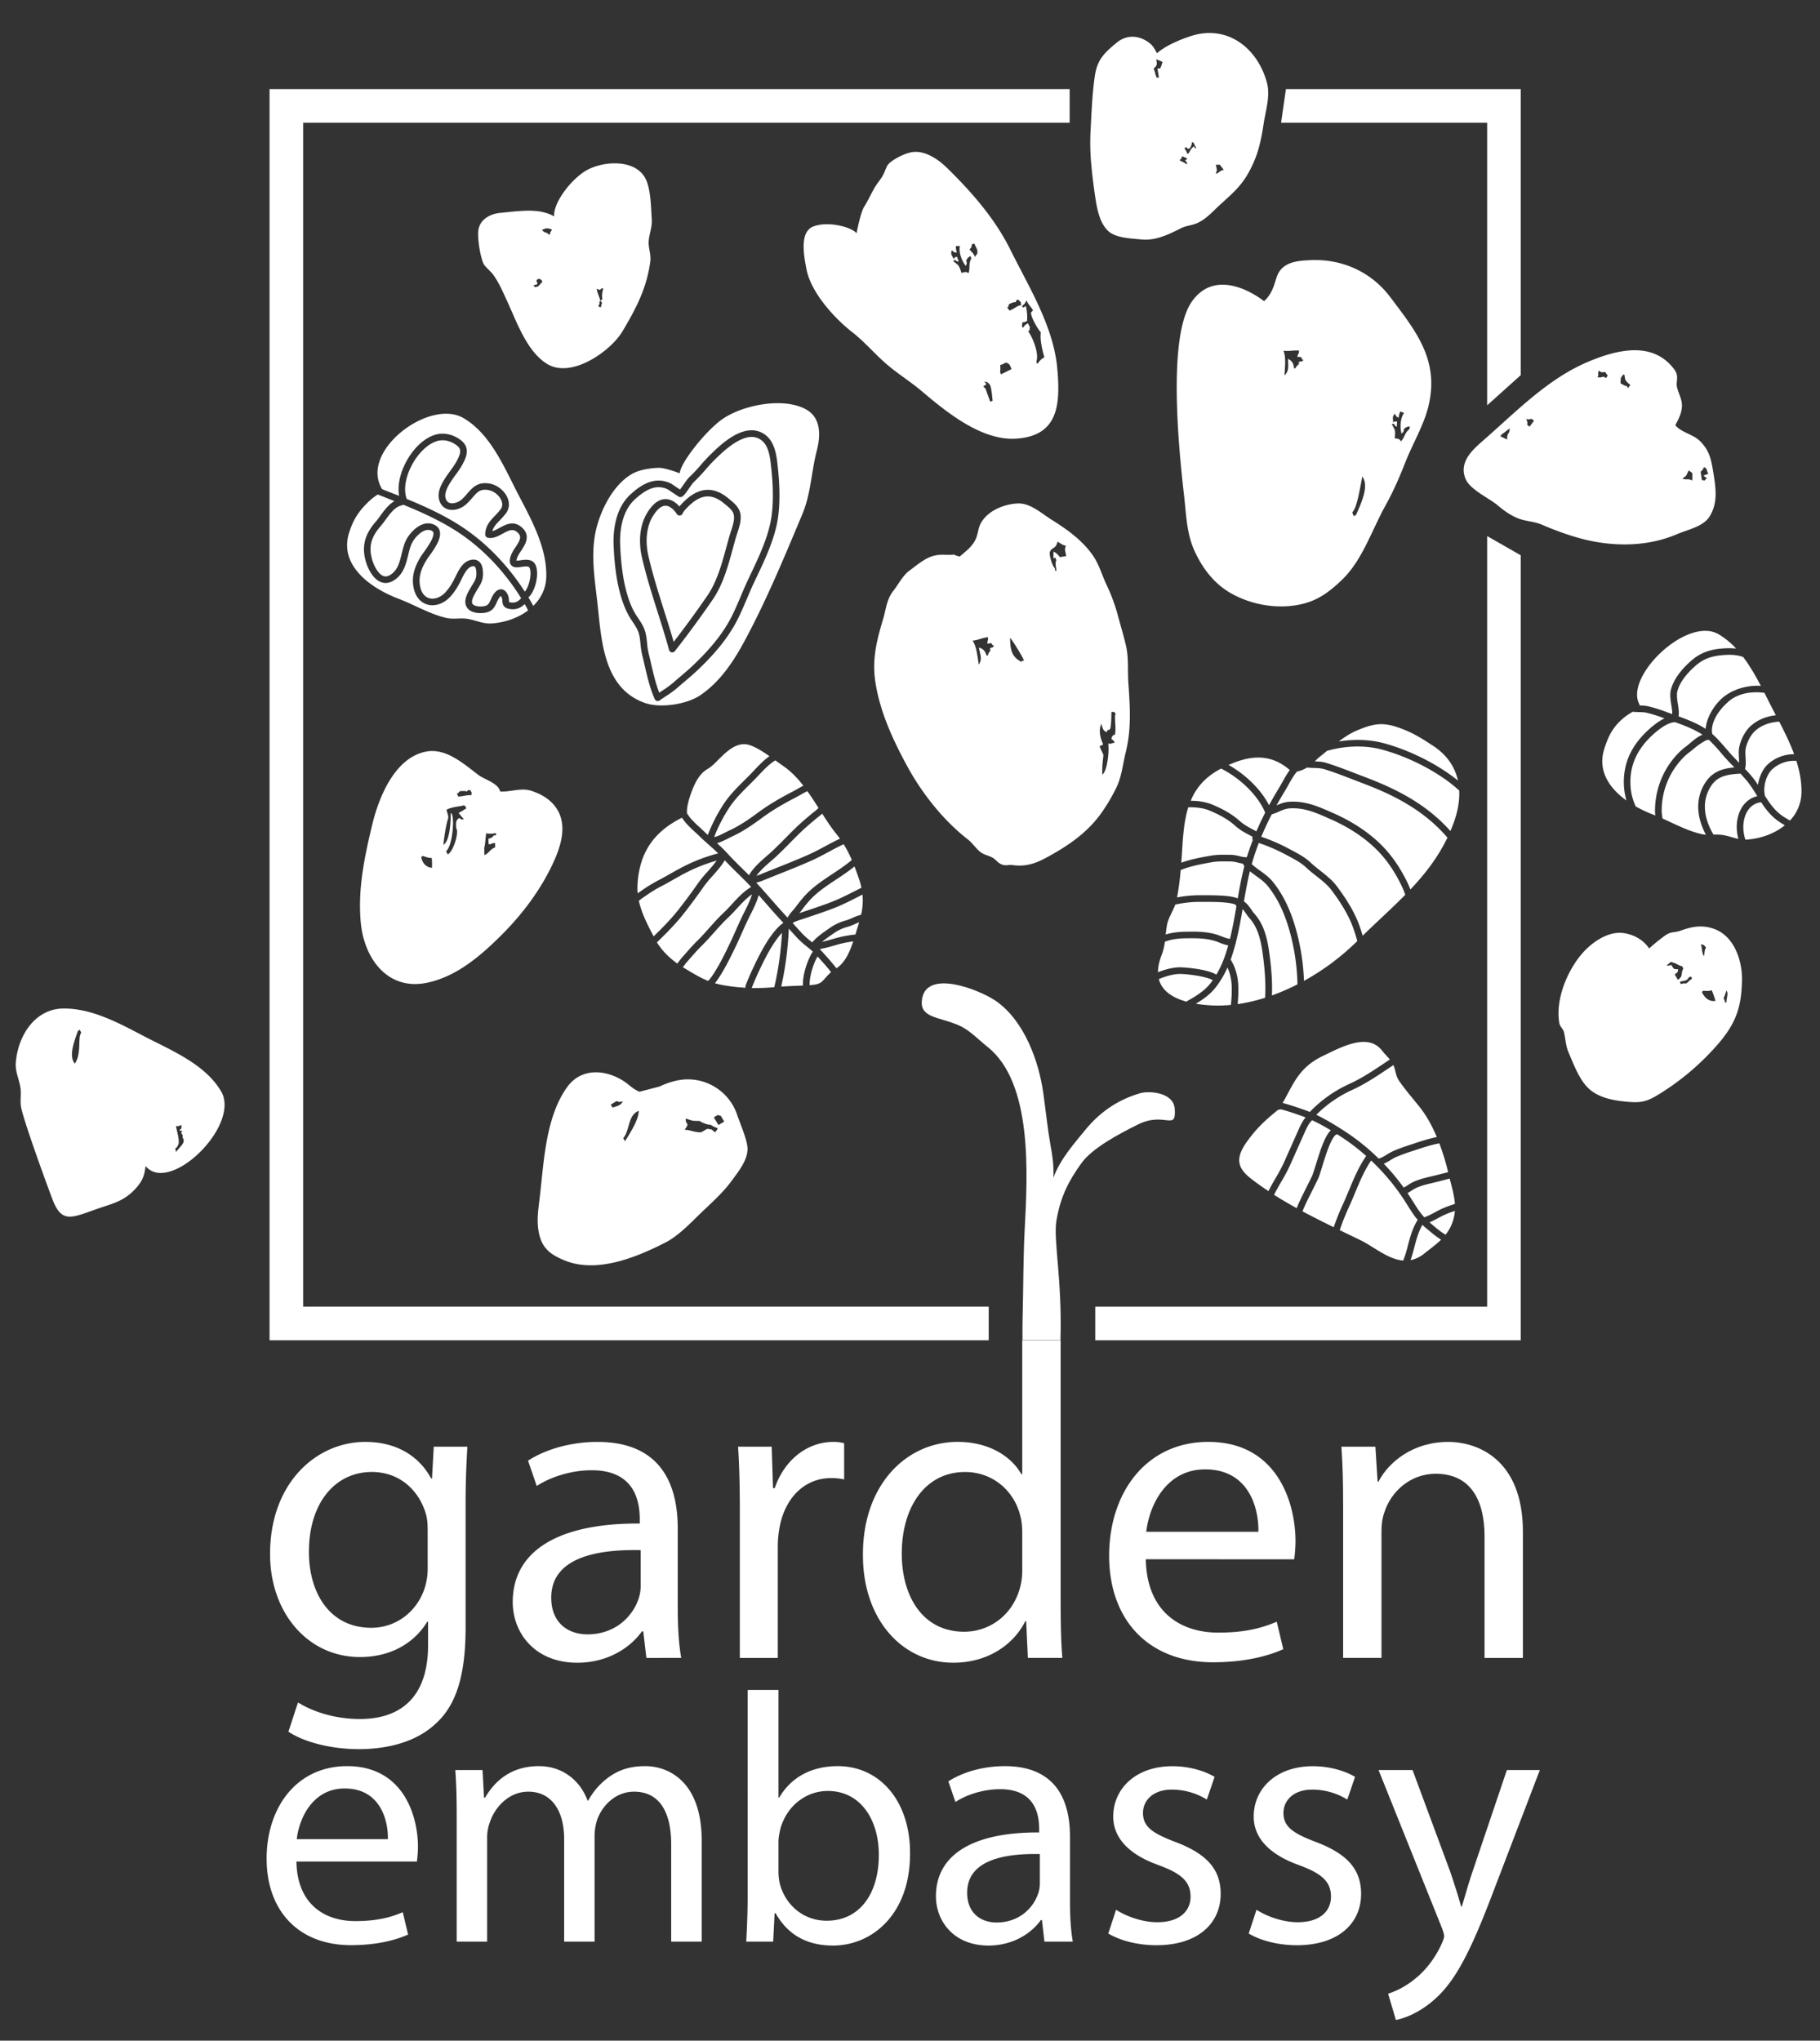
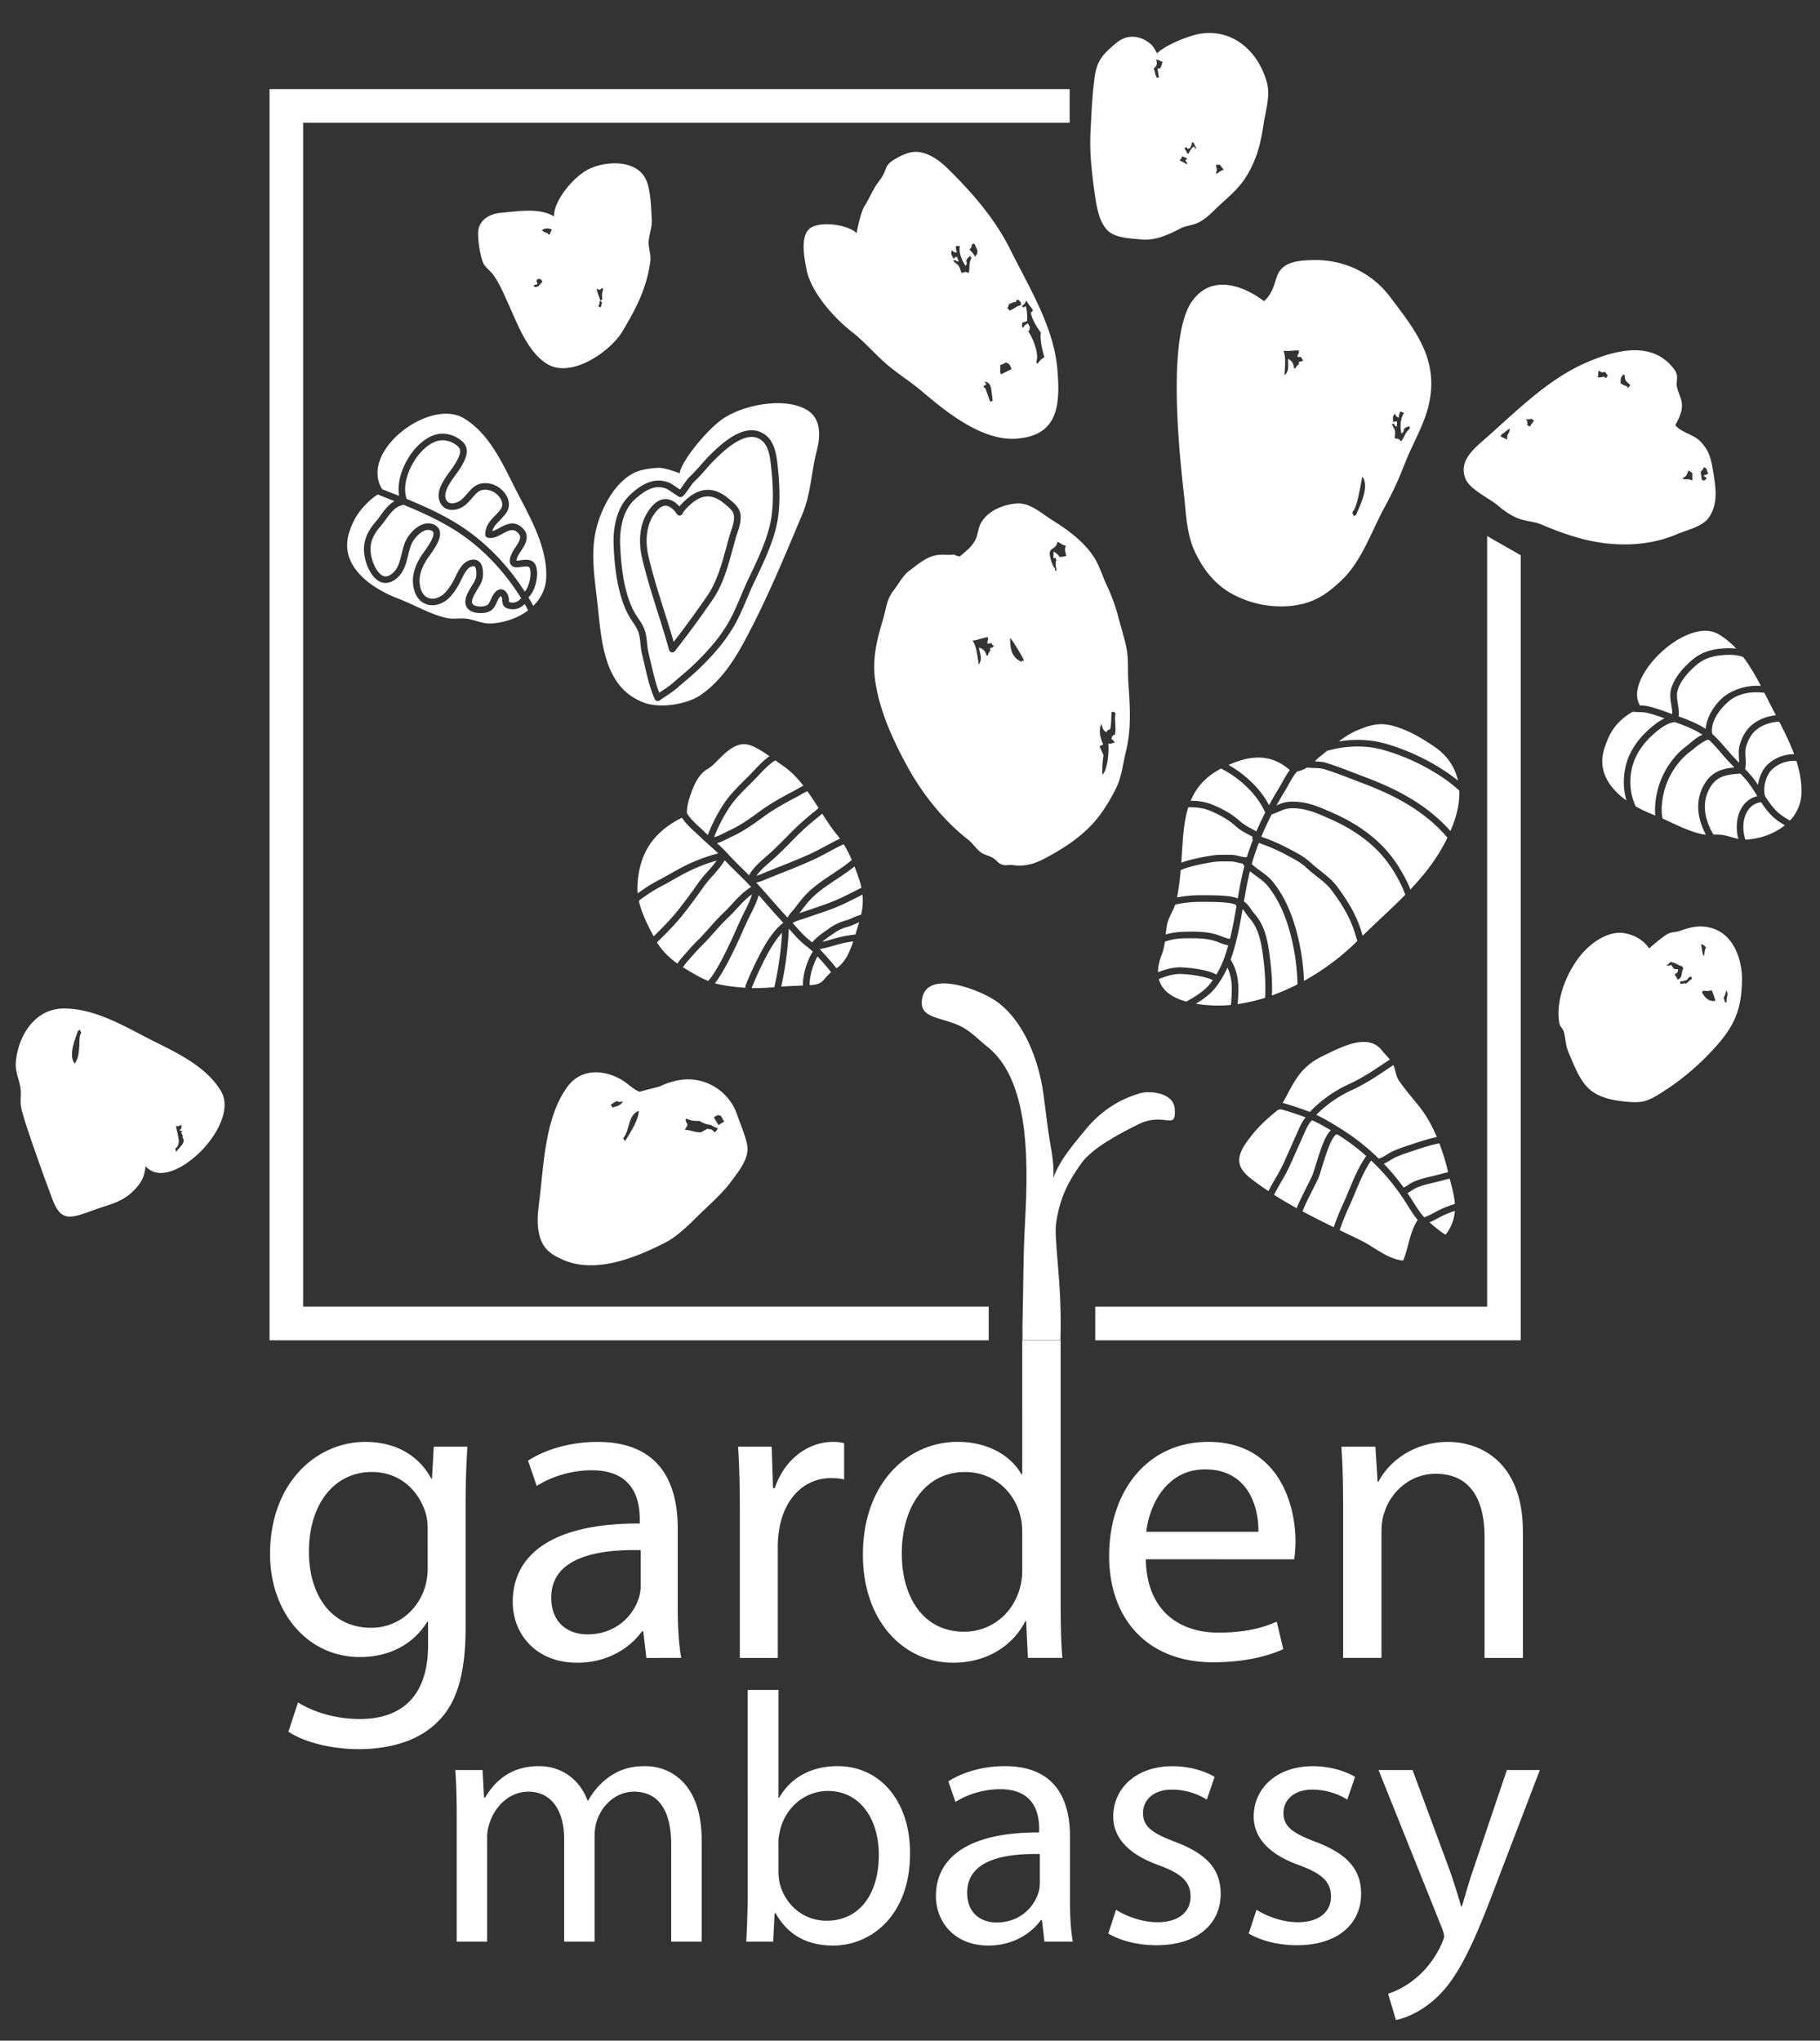
<svg xmlns="http://www.w3.org/2000/svg" id="Layer_1" data-name="Layer 1" viewBox="0 0 2337.23 2620.09">
  <rect x="0" y="0" width="2337.23" height="2620.09" fill="#333333" stroke="none" />
  <defs>
    <style>.cls-1,.cls-2{fill:#fff;}.cls-2{fill-rule:evenodd;}</style>
  </defs>
  <title>Artboard 1garden-embassy-white</title>
-   <path class="cls-1" d="M380.67,2390.06c.86,54.16,35.46,76.48,75.55,76.48,28.7,0,46-5,61-11.4l6.87,28.69c-14.15,6.37-38.31,13.63-73.34,13.63-67.82,0-108.35-44.58-108.35-111.06s39.11-118.8,103.34-118.8c72,0,91,63.27,91,103.8a150.49,150.49,0,0,1-1.37,18.66Zm117.44-28.69c.47-25.49-10.48-65.09-55.51-65.09-40.52,0-58.29,37.34-61.5,65.09Z" />
  <path class="cls-1" d="M586.49,2332.23c0-22.76-.45-41.42-1.78-59.62h35l1.85,35.48h1.34c12.31-20.92,32.79-40.49,69.21-40.49,30.09,0,52.84,18.2,62.4,44.15h.92A90.28,90.28,0,0,1,780,2283.08c13.22-10,27.76-15.48,48.7-15.48,29.15,0,72.41,19.11,72.41,95.61v129.73H861.94V2368.19c0-42.31-15.44-67.8-47.79-67.8-22.75,0-40.53,16.8-47.38,36.41a66.5,66.5,0,0,0-3.2,20v136.11H724.48v-132c0-35-15.51-60.53-46-60.53-25.08,0-43.29,20-49.67,40a55.26,55.26,0,0,0-3.21,19.59v132.93H586.49Z" />
  <path class="cls-1" d="M958.3,2492.94c.88-15,1.81-37.34,1.81-56.92V2169.74h39.61v138.35h.92c14.11-24.54,39.6-40.49,75.16-40.49,54.61,0,93.3,45.5,92.86,112.43,0,78.76-49.62,117.92-98.81,117.92-31.85,0-57.37-12.33-73.76-41.44h-1.35l-1.83,36.43Zm41.42-88.31a74.33,74.33,0,0,0,1.84,14.55c7.75,27.77,31,46.9,60.09,46.9,41.91,0,66.94-34.15,66.94-84.68,0-44.15-22.8-81.92-65.59-81.92-27.29,0-52.78,18.62-61,49.15-.9,4.52-2.3,10-2.3,16.38Z" />
  <path class="cls-1" d="M1341.25,2492.94l-3.19-27.77h-1.33c-12.33,17.27-36,32.78-67.42,32.78-44.56,0-67.39-31.41-67.39-63.3,0-53.25,47.37-82.38,132.56-81.92v-4.54c0-18.22-5-51-50.13-51-20.48,0-41.89,6.39-57.37,16.39l-9.11-26.41c18.22-11.82,44.62-19.57,72.41-19.57,67.37,0,83.78,46,83.78,90.14v82.39c0,19.11.92,37.79,3.65,52.81Zm-5.88-112.47c-43.74-.9-93.36,6.83-93.36,49.64,0,25.95,17.29,38.22,37.77,38.22,28.72,0,46.9-18.18,53.31-36.85a41,41,0,0,0,2.28-12.73Z" />
  <path class="cls-1" d="M1433.25,2452c11.88,7.76,32.78,16,52.84,16,29.16,0,42.8-14.59,42.8-32.79,0-19.11-11.39-29.58-41-40.49-39.62-14.15-58.29-36-58.29-62.39,0-35.51,28.69-64.63,76-64.63,22.29,0,41.89,6.37,54.18,13.67l-10,29.14a85.39,85.39,0,0,0-45.07-12.76c-23.64,0-36.88,13.62-36.88,30,0,18.2,13.24,26.41,41.86,37.31,38.3,14.56,57.89,33.7,57.89,66.47,0,38.68-30.08,66-82.42,66-24.14,0-46.46-5.89-61.92-15Z" />
  <path class="cls-1" d="M1613.61,2452c11.85,7.76,32.81,16,52.83,16,29.16,0,42.79-14.59,42.79-32.79,0-19.11-11.4-29.58-41-40.49-39.55-14.15-58.24-36-58.24-62.39,0-35.51,28.67-64.63,76-64.63,22.28,0,41.88,6.37,54.18,13.67l-10,29.14a85.62,85.62,0,0,0-45.08-12.76c-23.69,0-36.88,13.62-36.88,30,0,18.2,13.19,26.41,41.91,37.31,38.18,14.56,57.8,33.7,57.8,66.47,0,38.68-30.08,66-82.41,66-24.16,0-46.47-5.89-61.94-15Z" />
  <path class="cls-1" d="M1814,2272.61l48.25,130.19c5,14.58,10.46,31.85,14.11,45.08h.89c4.1-13.23,8.68-30.08,14.15-46l43.72-129.27h42.33l-60.08,157c-28.7,75.56-48.32,114.26-75.62,137.9-19.56,17.33-39.17,24.15-49.14,26l-10-33.7a106.54,106.54,0,0,0,35.05-19.55c10.94-8.67,24.59-24.14,33.72-44.6,1.79-4.11,3.17-7.31,3.17-9.59s-.91-5.45-2.76-10.46l-81.47-203Z" />
  <path class="cls-1" d="M600.19,1857.47c-1.1,19.59-2.26,41.45-2.26,74.54v157.44c0,62.19-12.33,100.29-38.67,123.84-26.35,24.66-64.49,32.5-98.59,32.5-32.54,0-68.39-7.84-90.29-22.43l12.31-37.53c18,11.19,46,21.26,79.6,21.26,50.48,0,87.42-26.3,87.42-94.68v-30.23h-1.09c-15.13,25.18-44.27,45.35-86.33,45.35-67.28,0-115.48-57.15-115.48-132.23,0-91.92,60-144,122.24-144,47.05,0,72.81,24.65,84.62,47h1.11l2.25-40.87Zm-51,107c0-8.44-.57-15.72-2.8-22.45-9-28.58-33.08-52.11-68.9-52.11-47.11,0-80.78,39.77-80.78,102.55,0,53.22,27,97.5,80.14,97.5,30.3,0,57.75-19,68.38-50.45a84.43,84.43,0,0,0,4-26.34Z" />
  <path class="cls-1" d="M830.07,2128.66l-4-34.15h-1.68c-15.12,21.27-44.27,40.32-82.94,40.32-55,0-83-38.66-83-77.88,0-65.57,58.32-101.45,163.11-100.87v-5.61c0-22.42-6.16-62.77-61.68-62.77-25.18,0-51.54,7.84-70.61,20.18l-11.16-32.5c22.38-14.54,54.9-24.08,89.13-24.08,82.94,0,103.11,56.58,103.11,110.93v101.41c0,23.55,1.13,46.54,4.49,65Zm-7.33-138.41c-53.79-1.12-114.85,8.42-114.85,61.1,0,31.94,21.29,47.06,46.47,47.06,35.31,0,57.75-22.42,65.59-45.41a51.26,51.26,0,0,0,2.79-15.68Z" />
  <path class="cls-1" d="M950.08,1942.07c0-32-.57-59.4-2.24-84.6H991l1.68,53.23h2.22c12.34-36.43,42.05-59.4,75.14-59.4a51.24,51.24,0,0,1,14,1.7v46.5a71.84,71.84,0,0,0-16.79-1.71c-34.78,0-59.45,26.36-66.14,63.33a135.2,135.2,0,0,0-2.27,23v144.56H950.08Z" />
  <path class="cls-1" d="M1471.45,2002c1.1,66.69,43.67,94.16,93,94.16,35.34,0,56.66-6.16,75.13-14l8.4,35.28c-17.36,7.84-47.06,16.81-90.22,16.81-83.52,0-133.41-54.93-133.41-136.74s48.21-146.23,127.25-146.23c88.56,0,112.07,77.87,112.07,127.74a183.21,183.21,0,0,1-1.65,23Zm144.56-35.3c.6-31.37-12.84-80.12-68.38-80.12-49.88,0-71.71,46-75.61,80.12Z" />
  <path class="cls-1" d="M1724.82,1930.87c0-28-.57-51-2.21-73.4h43.67l2.8,44.83h1.11c13.49-25.78,44.89-51,89.67-51,37.61,0,95.84,22.4,95.84,115.41v161.95h-49.26v-156.3c0-43.74-16.22-80.17-62.8-80.17-32.5,0-57.76,23-66.12,50.41-2.27,6.2-3.44,14.59-3.44,23v163h-49.26Z" />
  <path class="cls-1" d="M1362.07,1720.63v338c0,24.09.54,51.55,2.21,70H1320l-2.2-47.06h-1.17c-15.13,30.26-48.2,53.23-92.46,53.23-65.55,0-116-55.49-116-137.86-.6-90.19,55.51-145.67,121.6-145.67,41.48,0,69.5,19.59,81.83,41.45h1.15V1720.63Zm-49.32,247.2c0-6.17-.58-14.55-2.27-20.71-7.27-31.38-34.18-57.16-71.18-57.16-51,0-81.24,44.83-81.24,104.78,0,54.93,26.91,100.29,80.14,100.29,33,0,63.32-21.85,72.28-58.81a85.36,85.36,0,0,0,2.27-21.3Z" />
  <path class="cls-1" d="M1508.59,1423.53c-1.61-21.17-33-23.45-45-19.79-21.62,6.58-47.21,18.87-70.65,47.94-10.36,12.88-31.94,36.64-40.12,60.43.66-17.19-1.74-30.67-3.66-41-3.91-22.19-6.17-44.86-9.31-67.2-5.77-41.64-24.36-92.46-59.77-117.92-20.65-14.92-93.61-44.11-96.33-.1-1.29,20.9,22.17,19.75,47,30.34,14.37,6.11,25.39,18.35,37.54,28,58.08,46.22,51.29,163.87,47.63,233.9-2,37.76-1.68,76.66-2.7,113.64-.23,7.71-.19,17.88-.14,28.62h48.76c2.31-77-9.32-128.69-5.24-152.91,5.27-31.24,15.71-51,31.7-73.42,14.1-20.08,48.79-38.19,72.87-50.21C1495.76,1426.55,1510.74,1453.27,1508.59,1423.53Z" />
-   <polygon class="cls-1" points="1651.36 114.42 1645.17 157.56 1909.77 157.56 1909.77 520.42 1952.92 481.64 1952.92 114.42 1651.36 114.42" />
  <polygon class="cls-1" points="389.3 157.56 1373.63 157.56 1373.63 114.42 346.15 114.42 346.15 1720.81 1269.69 1720.81 1269.69 1677.67 389.3 1677.67 389.3 157.56" />
  <polygon class="cls-1" points="1909.77 1677.67 1406.52 1677.67 1406.52 1720.81 1952.92 1720.81 1952.92 712.95 1909.77 688.29 1909.77 1677.67" />
  <path class="cls-2" d="M959.64,1470.94c-1.89-11.89-9-27.82-13-39.66a66.85,66.85,0,0,0-68.83-45.23c-10.64.92-21.85,4.67-30.93,9l-25.66,6.67c-8.34-3.28-14.39-10.07-21.76-14.6-23.15-14.16-53.33-16-71.09,8.6-27.58,38.23-29.82,94.88-35.12,140.63-1.84,16.17-4.43,30.17-1.27,46.28,4,20,14.57,28,33,35.64,41.48,17.08,92.28-4,129-22.66,15.42-7.84,29.33-21.72,41.39-33.63,14.8-14.58,31.68-28.82,44-45.57C948.41,1503.93,962.25,1487.54,959.64,1470.94Zm-167.79-57.23c4.4,1.5,2.5,1.38,8,.37-2.71,5.54-7.41,5.91-13.2,8-.75-1.3-1.53-2.55-2.3-3.78C786.82,1416.72,789.38,1415.21,791.85,1413.71Zm10.77,51.45c-.74-1.23-1.53-2.52-2.26-3.75,9-11.27,5.69-29.49,19.9-35.19C820.53,1437.23,808.73,1455.6,802.62,1465.16Zm119-33.54c1.28.32,2.65.68,4,1,1.48,2.45,2.94,4.94,4.47,7.39-2.48,1.48-5,3-7.43,4.44-1.95-3.27-4-6.57-6-9.84C918.33,1433.59,920,1432.63,921.64,1431.62Zm-21.95,22.11c-7.21.35-12.34-2.68-20.45-3.26,7.62-10.37.73-5.2,1.41-14.28,9.6,2.78,5.68,2.88,18.18,3.07.92,1.66,11.79,5.72,13.44,4.73,3.51,2.13,5.75,3.45,9.43,4.43-1.33,3.51-.19,1.28-3.48,5.41-5.57-4.63-3.42-3.45-9.39-4.38C908.36,1448.6,900.21,1454.6,899.69,1453.73Z" />
  <path class="cls-2" d="M1449,876.55c-1.07-15.61.58-31.36-2.8-46.53-3-13.45-7.21-26.82-10.72-40.15a231.67,231.67,0,0,0-14.66-39.43c-6-12.91-9.42-26-17.85-38-13.37-19-33.52-33.35-52.6-45.2-13.36-8.33-27.59-22-44.44-20.81-17.7,1.18-37.2,9.56-45.91,24.52-4.28,7.37-3.68,14.45-7.47,22.14-4.71,9.41-12.59,14.89-20,21.42,0,0-6.22-1.18-6.91-2.48-11.67,1.16-18.67-1.61-30.65,2.91-9.58,3.62-19.25,11.92-27.59,18.08-8,5.93-13.72,17.34-20,25.29-8.91,11.38-9.35,23.06-13.19,36.06-8,26.86-14.35,50.82-10.34,79.4,5.57,39.28,23.13,77.08,41.94,111.35s46.17,68.63,77,92.57c5.83,4.46,10.94,12.32,16.16,16.21,5.61,4.2,9.72,4,15.72,7.34,5.09,2.88,6.54,7.17,13,9.08,5.2,1.49,7.28-.34,12.31.33,21.51,3.09,35.57-4.65,54.59-15.61,23.41-13.49,44.84-29.73,60.5-52.23a230.15,230.15,0,0,0,19.35-33.31c6.32-14.12,7.57-29,11.27-43.79C1453.07,935.94,1451.19,907.35,1449,876.55Zm-173.6-46.09c-2.46,2.94-2.42-1.61-4.44,4,.52-.1,1.1-.18,1.63-.26-.45.62-.92,1.27-1.39,1.89-1.45,2.8-1.59,1.65-2.57,5.44-.55,0-1.11.13-1.67.2-1.89-6.24-4.53-8.79-9.92-10.29,2.18,10.78,4.45,14.59-.1,21.89-1.69-10.59-2.79-23.44-8-30.76,9.17-1.21,8.25-2.46,19.53-4.56.15,1.1.32,2.18.52,3.29-1,1.95-.81,1.66-1,5.16,1.67-.24,3.3-.47,5-.73.66,1,1.39,2,2.11,3.06a16.11,16.11,0,0,0,1.64-.25C1276.3,829.19,1275.86,829.82,1275.39,830.46Zm34.66,18.41c-11.86-6.5-12.76-17.22-12.87-30,2.72,2.87,16.25,24.41,17.81,29.3-1.09.17-2.2.31-3.3.48.08.55.2,1.1.27,1.65C1311.29,849.81,1310.68,849.34,1310.05,848.87Zm38.14-140.08c1.84-6,7.76-3.67,9.83-13.2,4.29,1.95,5.51,4.08,10.84,5.11-2.4,5.65-.46,6.59.29,13.38-2.69.41-5.48.82-8.24,1.2-2.07-3.34-4.82-5.23-7.81-7.22-.13,2.85-.22,5.65-.41,8.45,4.4,0,2-1.54,3.8,2.82-1.52,3.06-.61,8.32.28,13.38-.55.09-1.1.2-1.65.25-.15-1.09-.31-2.16-.52-3.29C1350.84,725.83,1347.13,712.05,1348.19,708.79Zm83.47,234.72c-1.85-.85-4.65,2.94-4.18,5.69,3,1.82,2,.76,4,4.42-1.07.2-2.18.34-3.3.51-2.36,1.57-.16.24-4.93.75,1.34,10.36-1.28,34.81-7.59,39.77-.52-11.11.53-16.6,1.35-25.43-1.69-3.68-3.37-7.34-5-11,1.57-.78,3.14-1.59,4.7-2.36-7.32-15.89-3.3-24.43-2.24-26.57,1.3,5.63,2.2,9.07,6.65,10.78,2.2-5.55,2-1.07,4.38-4,1.74-3.19,1.66-19.3,1.82-22.08,5.55.57,2.36-1.2,5.42,2.57C1430.37,919.92,1433.93,934.82,1431.66,943.51Z" />
  <path class="cls-2" d="M2200.7,609.63c-3-18.57-4.59-30.61-18.11-43.8-8.37-8.15-24.67-11.07-31.11-20,4.55-8.58,9.07-17.24,8.4-27-.55-7.95-4.92-14.75-6.42-22.49-1.29-7.08,3.05-13.39-3.25-21.87-27.05-36.59-72.3-25.92-109.06-10.69-52.45,21.62-93.05,63.78-135.3,100.78-14,12.29-33,28.12-23.74,50.42,5.7,13.66,30.74,25,41.2,33.84,9.09,7.8,20.48,15.7,32.33,18.69,9.87,2.5,15.87,2.48,25.16,6.47,17,7.31,37.47,14.74,55.42,19,38.74,9.2,80.45,8.57,116.9-6.94,14-6,34-9.8,42.09-22.58C2206.15,646.26,2203.55,627.47,2200.7,609.63Zm-265.17-45.27c-2.92-1.44-5.89-2.76-8.79-4.17.71-1,1.46-2.05,2.3-3.08,1.73-.49,5.39-4.37,9.81-6.85C1938.3,558.91,1935.09,554.6,1935.53,564.36Zm28.81-16.58c-1-.77-2.09-1.5-3.11-2.26.8-4.68-.51-4-1.17-8l1.5,1.05c1.78-.21,3.58-.48,5.32-.81,1,.85,2.11,1.54,3.09,2.28C1968.11,542.61,1966.21,545.24,1964.34,547.78Zm98.07-62.4c-5.39-3.65-3.35.13-11.06-1.05.37-.5.71-1,1.09-1.57a24.32,24.32,0,0,1,.38-6.8c5.4,2.69,3.93,2.42,8.32,1.46,1.18,1.62,2.32,3.29,3.54,4.88C2063.87,483.29,2063.13,484.39,2062.41,485.38Zm27.88,13.44c-.1-.86-.29-1.73-.38-2.65-3.15-.91-4.61-1.48-8.88-4.13.78-7.56-1-5.26,3.79-11.38.52.36,1,.68,1.51,1.07.43,6,.64,7.06,7.35,12.57C2092.62,495.79,2091.4,497.32,2090.29,498.82Zm70.52,115.88c.33-.42.69-1,1.17-1.55,4.21-1.86,3.69-3.8,6.71-9.13l4.61,3.37c.08,3.16,0,6.33,0,9.53C2166.65,614,2167.15,616.5,2160.81,614.7ZM2192,614c-5,4.08-.95,3-6.46,2.42-.57-3.58-1.05-7.16-1.59-10.68,3.27-3.29,1.5-.95,4.51-6.1,1.06.76,2.06,1.53,3.09,2.3a19.48,19.48,0,0,0,2.29,6.35c-2.1.74-4.18,1.6-6.41,2.36C2188.94,611.8,2190.48,613,2192,614Z" />
  <path class="cls-2" d="M1401.42,211c1.06,12.68,2.66,25.32,4.43,37.68,2.26,15.62,5.29,37.45,17.93,48.48,9.75,8.51,29.24,9,41.76,10.28,18.37,1.84,34.9-6.24,50.48-14.12,7.09-3.62,13.92-3.67,21.22-6.81,11.25-4.91,19-13.84,27.68-21.9,16.28-15.17,28.17-24.12,39-43.87,11.46-21.09,15.21-38.25,18.83-61.83,2.65-17.25,8.82-36.1,4.18-53-11.17-40.77-45.28-70.9-89-61.95-9.27,1.89-38.23,11.79-52.19,24.48-2.48-4.85-5-9.48-8.56-12.35-13.44-11.06-30-12.23-43.27-1.19-16.28,13.42-24.91,21.9-28,43-3.5,24.56-4.16,47-5.5,71.6a304,304,0,0,0,.78,39.41Zm86.83-111.41c-1.12,0-2.21,0-3.37,0a7.49,7.49,0,0,0,0-1.64c-1.74-2.88-1.34-5.86-3.46-9.93,4.62-3.55,4.95-6.09,3.17-11.67,3.92.86,5.24,1.8,8.37,3.17-1.1,3.13-1.31,5.23-3.21,8.39-1.12,0-2.23,0-3.38,0Q1487.35,93.78,1488.25,99.59Zm34.92,110.91c-2.22-2-6-3-8.42-4.89,2.71-2.25,1.87-1,3.29-5,2.09.86,5,1.92,6.72,3.21-4.82,3.82-1.85.87,0,6.62C1524.28,210.49,1523.71,210.49,1523.17,210.5Zm11.32-20.12c0-1.12-1-1.35-1-2.45-3.77,2.07-5.15,5.75-7.23,9.21-.57,0-1.12,0-1.67.05-1.21-3.9-1.75-3.7-3.43-6.65.57-.54,1.09-1.1,1.65-1.64,4,2.27,1,2.8,5,1.56,1.81-2.32,2.46-4.84,3.22-8.34,2.76,2.17,1.89,1,3.43,4.92,1.32,1.7.57.47,1.69,3.3C1535.59,190.36,1535.06,190.38,1534.49,190.38Zm27.12,32.82c0-.51,0-1.08,0-1.65,2-3.58.58-4.61-.16-10,1.65,0,3.32,0,5-.09,1.65,2.2,3.4,4.38,5.08,6.59C1565.35,219.63,1567,221.07,1561.61,223.2Z" />
  <path class="cls-2" d="M1357.72,472.72c-4.92-53.77-36.3-103.92-60.15-152-19.8-39.89-49.4-73.79-81.07-104.79-11.07-10.94-27.82-22.8-44.43-20.71-7.81,1-17.84,5.79-24.41,10.11-10.72,6.94-8.24,9.16-13.79,19.65-2.6,5-7.54,10.52-10.56,15.74-4.56,7.91-8.69,17-13.52,24.65-4,6.21-8.37,26.51-9.81,34.12-6.88-8.42-37.91-16.11-56.12-8.45-17.68,7.46-11.16,39-8.15,54.83,5.65,29.48,35.63,62.6,58.58,80.48,15.53,12.1,28.07,26.93,42.7,39.86s31.28,23,46.23,35.63c31.42,26.58,77.22,64.39,121.74,61.33C1359.7,559.57,1361.83,518.73,1357.72,472.72Zm-114-122c-3.73-2.09-3.2-1.77-9-.29-3.8-11.75-3.7-9.07-10.9-15.51,1-.37,2-.76,3.16-1.13,3.36,3.14-.33,1.33,4.18,2-.71-2.09-1.49-4.15-2.26-6.24-1,.36-2,.74-3.13,1.11a18.82,18.82,0,0,1-1,2.16c-2.5-5.78-4.31-6.08-2.41-11.5,3,2.54,2.2,2.5,6.42,3a24.57,24.57,0,0,1-1.29-8.34l5.26-.16c-1.9,8.33,2.62,19.44,7.48,25.56.34-.7.68-1.39,1-2.12.88-3.46-.94-2.74-.16-5.23,1.37-2.75,2-3.15,5.11-5.41.42,1,.8,2.08,1.15,3.13C1243.29,339.81,1246.33,343.71,1243.68,350.74Zm9.43-22.86c-.32.71-.72,1.44-1,2.11-2.82-6.12-3.9-5.54-7.07-9.78,3-3.08,2.23-2.49,3-6.39,1-.38,2.08-.77,3.12-1.14,2.32,5.49,4.38,8.06,3.94,10.95C1254.46,328.25,1256.15,324.45,1253.11,327.88Zm18.42,187.85c-2-5.76-4.16-11.49-6.2-17.21-1.81-1.11-.7-.22-2.66-2.55,3-1.75,2.84-1.48,4.12-3.29-1.83-1.14-.73-.19-2.75-2.54,4,.67,3.36,0,6.4,3,2.71,2.33,3.53,15.44,4.26,21.45C1273.66,515,1272.6,515.37,1271.53,515.73Zm13.87-35.08c-.45-1-.75-2.1-1.17-3.12.63-2.12.29-6.61.33-9,3.54-.47,6.69-3.46,7.8-2.8,4.14,1.54,4.2,2.3,6.58,8.19C1294.43,476.23,1289.84,478.44,1285.4,480.65Zm11.07-81.8c-1.07-1.4-2.16-2.74-3.25-4.15.5-.19,1-.37,1.56-.55.85-4.79.9-3.59,6.66-5.95,3.62-.48,2.16.91,4.17-3.27,4.54.63.76-1.06,4.25,2,1.92,2,.27.12,1.66,4.68C1304.42,393.38,1305.19,395.06,1296.47,398.85Zm35.41,68.5c-.39-1-.76-2.09-1.12-3.11,4.1-9.88-5.15-32.31-10.43-38.67,3.07-3.42,1.29.34,2-4.24.47-2.31-.38-1.65-2.28-6.25-4.7,2.6-4.1,3-6.7,6-.36-1.05-.75-2.13-1.12-3.17.69-2,.39-.6.44-3.67,5-1.49,2.62,0,6.24-2.27a61.13,61.13,0,0,0-1.53-18.87c-4.92,1.78-1.14,3.41-5.25.11,4.5-3.87,3.69-3.17,6.09-7.53,2.27,5.88,7.81,10.49,8.24,13-.82.91-1.67,1.79-2.56,2.7.4,7.65,10,22.73,12.74,25.48-1.29,7.17.89,19.9,4.52,31.94C1335.74,461.68,1335.32,463.69,1331.88,467.35Z" />
  <path class="cls-2" d="M1763.51,680.64c5-10.49,9.81-20.9,15.15-30.56,10.55-19,18.09-36.21,26.16-56.76,9.24-23.49,24.15-48.2,29.86-73,13.58-58.47-16.43-95.25-49.43-139-24.63-32.6-62.18-49.15-102.36-47.32-16.39.73-35.26,2.09-42.52,19.49-3.4,8.32-5.28,22.86-17.14,33.18,0,0-58.52-47.8-92.56.38-30.16,42.69-18.53,176.38-10.13,249,2.81,24.41,3.25,48.48,13.09,70.48,10.39,23.11,25.61,43,47.39,55.34a131.93,131.93,0,0,0,72.81,16.42c30.48-2.32,48.26-13.25,70-34.29,17.5-17,28.71-40.13,39.44-62.88Zm-91.17-217.08c-3,2.41-2-2.1-5.12,3,.53,0,1,0,1.63.1-.62.56-1.14,1.11-1.8,1.61-2,2.44-1.86,1.22-3.59,4.74-.53,0-1.13-.11-1.68-.11-.52-6.52-2.65-9.51-7.62-12.14,0,11,1.4,15.2-4.65,21.35.57-10.68,2.18-23.44-1.3-31.77,9.28.81,8.54-.58,20-.34-.07,1.08-.15,2.17-.19,3.32-1.34,1.69-1.14,1.49-2,4.87,1.64.08,3.33.18,5,.33.49,1.11,1,2.26,1.45,3.39.56.05,1.17.12,1.64.12A21.11,21.11,0,0,1,1672.34,463.56Zm69.05,197.65c-1.11.53-2.27,1-3.36,1.48,0-.57,0-1.12,0-1.68-1.2-1.69-.53-.44-1.41-3.41,6.17-5.24,10.18-32.75,12.87-45.8C1758.59,624.23,1747.84,646.34,1741.39,661.21Zm68.78-110.5c-7,5.73-5.82,10.55-11.06,15.89-2.55-3.38-2.18-2.9-8-3.83,1.22-12.3.18-9.8-3.85-18.56,1.08.1,2.2.15,3.33.19,1.85,4.24-.8,1.1,3.08,3.51q.19-3.25.4-6.59c-1-.1-2.16-.14-3.28-.2-.5.54-1.21,1-1.73,1.56,0-6.27-1.58-7.28,2.34-11.54,1.75,3.59,1,3.19,4.7,5.27a24.05,24.05,0,0,1,2.17-8.12c1.6.6,3.22,1.28,4.85,1.91-5.11,6.93-5.34,18.89-3.32,26.45l1.8-1.54c2.15-2.81.24-2.86,1.91-4.84,2.41-1.93,3.1-2.16,6.91-2.94C1810.26,548.49,1810.21,549.58,1810.17,550.71Z" />
-   <path class="cls-1" d="M715.3,1038.9c-7.34-11.66-18.61-18.69-32.32-23.35s-26.61,1.44-40.64.71c-2.92-11.24-19.39-14.78-28.51-21.66-18.21-13.77-40.8-34.24-66-29.72-41,7.38-61.4,59.12-69.75,93.66-9.92,41.45-18.74,82.68-14.79,125.77,4.17,46,34.16,87.61,84.34,77.63,35.84-7.18,65.28-31.06,91.29-56.39,27.34-26.39,51.24-56.77,68.12-90.67C718.7,1091.5,729.84,1062,715.3,1038.9Zm-126.91-20.41c2.39-3.56,2.08-2.61,8.39-2.9,3.64.62,1.81,1.3,5-1.5,4.21,1.79,1.13-.62,3.48,2.77,1.16,2.15.17.2,0,4.22-7.44-.54-7.22,1-16.82,1.62-.57-1.39-1.21-2.83-1.73-4.2Zm-33.69,95.8c-8.59-1.14-12.35-6.87-13.72-13.85.55-.46,1.13-.92,1.63-1.42,5.2,1.19,5,2.16,11.83,2.65A76,76,0,0,1,554.7,1114.29Zm41.1-62.22c-1.18,0-2.32,0-3.42,0-2.52-2.27-1.2-1.41-3.39-1.37-3.79,2.82-3.5,6.41-3.13,12.66,4.12,5-4,31.06-11.2,33.8,0-.46,0-.91,0-1.39-1.4-1.39-.64-.35-1.8-2.79,8.86-7.37,11.64-47.93,5.93-49.15.13,10.58-1,36.49-9.43,40.77,1.17-11.13,3.68-26.8,6.16-33.71,1-3.18-2.53-10.65-1.93-11.22,6.85-4.27,21.87-4.47,21.87-5.86,2.74,1.87,1.86.86,3.42,4.13-3.61,1.93-6,4-10,5.78C591.12,1046.51,593.46,1049.3,595.8,1052.07Zm31.6,31.8,2.81,0c1.62-1.19,2.33-1.14,5.63-1.5,0,1.91,0,3.74.07,5.6-6.57,2.34-7.93,7.51-13.89,10-.07-3.27-.07-6.54-.15-9.79,1.19-2.67,1.58-13.24,2.55-18.28,5.22.91,6.91.58,12.61-.18,0,.91,0,1.88,0,2.79-.91,0-1.88.06-2.81.06-2.27,2.71-2.52,3.21-7,4.29C627.35,1079.2,627.4,1081.53,627.4,1083.87Z" />
  <path class="cls-1" d="M284,1401.31c-20.53-35-64-52.66-97.84-70.24-32-16.69-68.28-37-105.81-36.16-35.48.8-57.44,34.81-60.06,69.59-.86,11.78,4.3,20.88,5.94,32,1.39,9-.92,17.68,1.2,26.78,4.9,21.32,32.13,96.05,39.86,116.37,13.16,34.92,27.19,21.93,69.6,8.41,17-5.41,28.45-11.25,39.9-25.06,8.38-10.24,9-18,10.19-25.85C217.93,1534.35,309.35,1444.75,284,1401.31Zm-183.89-77.8c.94-.45,1.88-1,2.83-1.39a10.74,10.74,0,0,0,0,1.39c1.14,1.45.45.37,1.4,2.79-4.89,4.77.87,26.29-8.29,39.3C87.8,1355.68,95.59,1336.42,100.13,1323.51Zm126,155.6a1.08,1.08,0,0,1,0,.35,2.72,2.72,0,0,0-.37.13,5.61,5.61,0,0,0,.33-.48c-1.91-8.93-.83-1,2.86-9.47,2.32-5.46-2.4-18.93-2.9-23.81,5.52-.1,1.76.4,7-1.43,0,1.38,0,2.77,0,4.18-.91.94-1.87,1.88-2.78,2.83,2.87.5,2.7.34,4.22,1.41-4.51,1.14,1.8,3.92-.24,7.42C239.5,1467,231,1471.88,226.14,1479.11Z" />
  <path class="cls-2" d="M833.09,309.09c1-10.56,4.5-16.92,3.87-27.87-.89-14.64-1.21-37.06-7.34-50.47-12.79-28.06-57.88-24.33-79.12-10.4-20.12,13.18-40.34,41.67-38.83,57.49-18.83-10.54-40.07-7.49-69.67-4.46-11.92,1.24-25.24,7.69-27.6,21.58-1.68,10,2.28,35.17,6.79,44.08,1.45,3.06,9.11,9.63,11.46,12.74,8.24,10.87,13.29,23.5,19,35.72,11.92,25.82,25.4,64.94,51.82,80.25,31,18,80.54-16.59,96-42.47,17.78-30,30.84-54.94,35.65-89.44C836.37,326.46,832.23,318,833.09,309.09Zm-143.32,59c-4,.83-1,1.3-4.86-1.29,3.61-2.3,5.09-.83,5.15-2.7-.38-4.6-3.06-1,.32-5.87,3.12.67,1.34-2,5.86,2.35a17,17,0,0,0-.1,2C693.54,364.27,692.67,367.26,689.77,368.12ZM696,295.25c3.59-1.8,6.53-2.72,10-1.42,1.79.34.66,0,2.94,1.2-2.84,3.76-1.59,3.22-3.42,6.74C701,296.86,700.47,300.28,696,295.25Zm77.19,93.53a18.65,18.65,0,0,0-1.46,5.76c-2.14-.37-.86.08-3.51-1.39,2.08-3.63,1.67-2.33,1.56-5.78a8.34,8.34,0,0,0,1.23-1.1c-.89-4-4.25-10.95-4.72-15.63,6.63,3.28,3-.14,8.28-.63-.64,5.73-2.16,7-1,14.09-.78.71-1.63,1.42-2.52,2.17A30.76,30.76,0,0,1,773.15,388.78Z" />
  <path class="cls-2" d="M2201.2,1192.64c-16-5.75-29.09-2.7-43.35,2.37-8.28,2.85-11.37.47-19.64,6.2a241.58,241.58,0,0,0-20.48,16.61s-8.52-15.72-31.79-19.68c-19.76-3.36-40.92,11.07-53.56,25.44-19.42,22-35.08,59.29-30,89.63,1,5.72,4.82,6.84,6.17,12.51,2.22,9.5,1.84,16.52,6.12,26.35,6.61,15.28,14,35.9,27.23,47.06,12,10.08,28.77,13.5,44,15.1,20.9,2.2,28.17.91,45.47-9.88a326.67,326.67,0,0,0,76.08-65.21c22-25.93,29.2-46.75,29.59-81.65C2237.26,1232.82,2226.9,1201.83,2201.2,1192.64ZM2154.74,1258c-1.42-2.34-2.74-4.71-4.14-7,4-2.79,3.9-2.13,4.43-6.6-5.63,0-5.55,0-8.64-5.46-3.62.91-4.37,1.15-6.52.59,4.25-2.14,5.15-5.37,7-4.12,7.11,1.69,7.5,3.9,13.65,5.38.37,1,.71,2,1.1,3C2158.29,1249.57,2161.75,1253.56,2154.74,1258Zm10.15,4.89c-2.25-.6-2.93-.29-6.56.6-.35-1-.71-2-1-3,7.11-1.91,8.56-.66,11.45-5.69,1.1-.38,2-.72,3.05-1,.35,1,.73,2,1,3C2167.91,1259.69,2169.74,1259.89,2164.89,1262.92Zm26.05-46.23c-2.68,3.92-1.45,6.65-2.85,11.12-3.29-7.72-1.62-6.87-3.74-15.56C2188.08,1213.27,2188.18,1213.19,2190.94,1216.69Zm-5.23,57.52c.31-.64.68-1.36.95-2,5.14-.25,5.3.82,11.58-.7a112.52,112.52,0,0,1,4.74,13.58C2194.88,1286.38,2189.42,1281.31,2185.71,1274.21Zm31.43,12.68c-.48.16-1,.3-1.52.53-.66-2-1.4-4-2.13-6a42.69,42.69,0,0,0,3.42-9.64C2220.16,1275.5,2217,1280.54,2217.14,1286.89Z" />
  <path class="cls-1" d="M990.41,600.85c-1.24-12.09-2.79-27.15-11.42-34.63A20.32,20.32,0,0,0,965.2,561c-17.76,0-38.81,20.79-47.8,29.67-3.88,3.83-7.49,7.94-11.32,12.29a201.15,201.15,0,0,1-15,15.87c-1.37,1.26-4.15,5.24-6.39,8.45-5.9,8.44-7.89,11-11.18,10.94a4.27,4.27,0,0,1-2.21-.72l-13.48-9a26.49,26.49,0,0,0-12.08-3c-9.11,0-18.77,5-30.39,15.6-18,16.47-19.58,44.07-18.94,59.05,1.59,36.87,7.19,64.27,17.11,83.77a96,96,0,0,0,5.77,9.4c3.43,5.14,7,10.45,9,16.81,1.64,5.2,2.19,10.63,2.72,15.89a86.84,86.84,0,0,0,1.81,12.19c1.12,4.46,2.2,9.15,3.25,13.69,2.93,12.73,6,25.85,10.53,37.46l4.5-3a120.48,120.48,0,0,0,13.18-9.59c3.38-3,6.88-6,10.26-8.85,5.39-4.58,11-9.32,16-14.15,23.44-22.31,39.18-42.38,49.54-63.18,4.11-8.25,7.82-17,11.41-25.46,3-7,6-14.26,9.33-21.19l2.57-5.42c11-23.18,23.54-49.45,27.27-74.73,3.07-20.79,1.68-44.47,0-60.67ZM946.66,685c-.8,2.42-1.55,4.7-2.19,7-1,3.69-2.06,7.45-3.09,11.25-6.27,23.13-12.76,47-26,66.38-15.69,22.84-32.08,45.17-48.72,66.37a4.25,4.25,0,0,1-3.34,1.63,4,4,0,0,1-.85-.09,4.26,4.26,0,0,1-3.26-3.05c-4.32-15.88-9.52-32.31-14.55-48.2-7.31-23.09-14.87-47-20.27-70.64-4.77-20.86-2.59-41.25,6-55.94,7.31-12.54,15.48-18.9,24.29-18.9,7.87,0,14.09,5.2,17.84,9.43a86.63,86.63,0,0,1,9.6-9.73c8.81-7.69,17.86-11.59,26.92-11.59,8.76,0,17.58,3.65,26.22,10.86l1.81,1.5c6.46,5.31,13.79,11.34,14.13,21.94C951.36,670.7,949,678,946.66,685Z" />
  <path class="cls-1" d="M931.59,647.79l-1.86-1.54c-7.06-5.9-14.05-8.88-20.77-8.88-7,0-14,3.1-21.33,9.49s-10.47,10.9-10.81,12a4.3,4.3,0,0,1-3.58,3,4.25,4.25,0,0,1-4.16-2c-1.74-2.93-7.75-10.55-14.48-10.55-6.93,0-13,8-16.94,14.67-7.38,12.66-9.26,31.26-5,49.77,5.33,23.33,12.83,47,20.08,70,4.21,13.28,8.53,26.94,12.38,40.39,14.75-19.06,29.27-39,43.24-59.29,12.46-18.14,18.76-41.35,24.84-63.79q1.56-5.75,3.11-11.33c.69-2.45,1.51-4.93,2.3-7.34,2.08-6.31,4.23-12.83,4-18.86C942.42,657,938.3,653.3,931.59,647.79Z" />
  <path class="cls-1" d="M1036,526.16c-29.65-17.42-86.09-5.81-111.87,14.58C903,557.45,874,594.32,872.89,607.68c0,0-18.24-7.06-26.42-7-9.63.11-24,2.2-32.77,6.72C787.17,621,769.64,657.66,764.41,685c-5.41,28.31-.89,57.44,2.45,86.32,5.56,48.26,6.72,111.9,61.27,131.2,20.22,7.19,54.26,1.75,71.47-10.07,25.61-17.55,42.7-43.61,57.25-70.75,28.1-52.35,50.54-106.85,73.37-161.19,11.26-26.77,11.51-54.14,18.65-81.73C1054,559.38,1054.42,537,1036,526.16ZM999.07,665c-3.91,26.54-16.71,53.43-28,77.14l-2.57,5.41c-3.21,6.78-6.25,13.94-9.18,20.87-3.64,8.58-7.4,17.45-11.63,25.94-10.81,21.7-27.1,42.53-51.28,65.54-5.25,5-10.91,9.81-16.39,14.47-3.35,2.85-6.82,5.79-10.12,8.73a129.53,129.53,0,0,1-14.11,10.31c-2.76,1.84-5.62,3.75-8.64,5.89a4.3,4.3,0,0,1-2.46.78,4.18,4.18,0,0,1-1.11-.15,4.25,4.25,0,0,1-2.77-2.35c-6.07-13.47-9.63-28.88-13.06-43.78-1.08-4.7-2.11-9.15-3.21-13.53a94.13,94.13,0,0,1-2-13.4c-.51-5.05-1-9.83-2.37-14.2-1.64-5.2-4.7-9.78-7.94-14.64A103.75,103.75,0,0,1,806,787.74c-10.5-20.61-16.39-49.15-18-87.26-.71-16.47,1.17-46.9,21.69-65.69C818,627.13,830.8,617,845.74,617a35.37,35.37,0,0,1,16.16,4c.14.08.29.16.42.25l10.94,7.29c1.33-1.7,3.13-4.28,4.46-6.19,2.86-4.08,5.56-8,7.61-9.83A198.93,198.93,0,0,0,899.7,597.3c3.75-4.27,7.63-8.69,11.72-12.73C922,574.14,944,552.44,965.2,552.44a28.85,28.85,0,0,1,19.36,7.36c11.18,9.68,13,27.31,14.3,40.19l.23,2.18C1000.85,618.86,1002.27,643.3,999.07,665Z" />
  <path class="cls-1" d="M876.24,1228.93c1.61-1.8,3.2-3.62,4.79-5.42,4.38-5,8.9-10.14,13.85-15,5.55-5.43,10.74-11.26,15.75-16.9,5.87-6.59,11.93-13.4,18.65-19.69,3.43-3.22,6.81-6.89,10.38-10.77,7.61-8.27,15.44-16.77,25-22.32-5.43-5.78-11.13-11.38-16.65-16.81-5.74-5.63-11.63-11.45-17.28-17.49-4.12,7.07-10,13.68-15.68,20.11a158.59,158.59,0,0,0-11.6,14.08c-7.67,11-16.34,22.77-25.08,33.92-10.31,13.17-22.76,25.69-34.75,37.29,6.68,10.75,15.68,19.7,26.2,27.21l.84-1.14C872.48,1233.58,874.33,1231.06,876.24,1228.93Z" />
  <path class="cls-1" d="M824.45,1143.1a184.82,184.82,0,0,1,19.79-12.19c5.58-2.84,11.11-6,16.46-9,5.89-3.34,12-6.81,18.19-9.9a215.55,215.55,0,0,1,43.42-16.32c-3.77-3.7-7.73-7.21-11.84-10.86s-8.21-7.26-12.2-11.16c-1.94-1.91-4-3.81-6-5.64a152.26,152.26,0,0,1-11-10.86,73.42,73.42,0,0,1-5.4-7.16l-.09-.13c-36,17.9-55.27,44.91-57.15,87.52a67,67,0,0,0,.27,9.61c.8-.6,1.58-1.18,2.32-1.68C822.28,1144.57,823.37,1143.84,824.45,1143.1Z" />
  <path class="cls-1" d="M887.6,1051.49A142.59,142.59,0,0,0,898,1061.74c2,1.88,4.16,3.82,6.2,5.82,1.55,1.52,3.15,3,4.76,4.49a209.69,209.69,0,0,1,21-40.67c7.27-10.9,17.06-20.64,26.53-30.05,2.69-2.68,5.23-5.2,7.71-7.75,1-1.05,2.2-2.3,3.5-3.69,7-7.49,13.92-14.53,20.46-19-9.17-6.41-19-12.59-26.87-14.62-19-5.06-34.44,15.8-46.05,26.22-6.22,5.59-9.94,5.55-15.74,12.71-5.26,6.38-8.93,14.65-11.6,22.06-5.14,14-6.07,21.82-5.61,27.12l.51.73A65.1,65.1,0,0,0,887.6,1051.49Z" />
  <path class="cls-1" d="M871.72,1167.4c8.63-11,17.21-22.61,24.78-33.52A169.18,169.18,0,0,1,908.73,1119a177.61,177.61,0,0,0,11.66-14.07,211.89,211.89,0,0,0-37.71,14.66c-6,3-12,6.39-17.78,9.68-5.43,3.09-11,6.28-16.8,9.21a174.07,174.07,0,0,0-18.88,11.66l-3.29,2.22c-1.56,1.05-3.49,2.58-5.53,4.21,3.51,15.93,11.43,31.36,19,45.67C850.63,1191.31,862.17,1179.59,871.72,1167.4Z" />
  <path class="cls-1" d="M1048,1051.13c-5.84,4.9-12.46,10.45-18.37,16.07-5,4.74-9.94,9.76-14.72,14.62-6,6.11-12.26,12.43-18.71,18.34-1.85,1.7-3.83,3.43-5.93,5.26-6.7,5.85-14.07,12.28-18.86,19.09a81.84,81.84,0,0,0,8.06-3.07l3.06-1.26c4.79-1.93,9.56-3.82,14.32-5.71,13.81-5.49,28.09-11.17,42.05-17.42,7.14-3.2,14.19-7,21-10.64,6.11-3.27,12.34-6.61,18.79-9.62-1.23-1.69-2.49-3.35-3.82-5-6.69-8.17-12.86-17.51-19-27.13-1.76,1.66-3.88,3.36-6.21,5.16C1049,1050.36,1048.41,1050.8,1048,1051.13Z" />
  <path class="cls-1" d="M1045.23,1150.44c-6.35,5.9-11.48,12.51-17.06,19.92q-.78,1-1.65,2.07l2.19-.72,6.73-2.26c10.89-3.64,21.17-7.08,31.64-11.1,10.3-3.95,20.41-9.08,30.19-14,2.27-1.15,4.53-2.3,6.79-3.43l2.18-1.13a107.66,107.66,0,0,0-3.75-13.19c-1.64-4.75-3.34-9.47-5.16-14.13-7.52,6.14-15.61,11.51-23.52,16.76C1064,1135.72,1053.81,1142.48,1045.23,1150.44Z" />
  <path class="cls-1" d="M1042.4,1104.81c-14.13,6.33-28.5,12-42.39,17.56q-7.12,2.82-14.28,5.7c-1,.39-2,.8-3,1.22a70.56,70.56,0,0,1-11.56,4l.19.21c6.68,7.13,13.18,14.58,19.47,21.77,6.64,7.6,13.49,15.4,20.52,22.84a50,50,0,0,1,6.66-8.93c1.22-1.4,2.37-2.73,3.32-4,5.82-7.74,11.21-14.67,18.06-21,9.09-8.44,19.55-15.38,29.67-22.1,8.43-5.6,17.06-11.34,24.83-17.92a155.85,155.85,0,0,0-10.42-20.24c-6.68,3.06-13.2,6.54-19.57,10C1057,1097.64,1049.81,1101.49,1042.4,1104.81Z" />
  <path class="cls-1" d="M973.94,995.71c-1.34,1.43-2.56,2.72-3.61,3.81-2.53,2.59-5.21,5.26-7.8,7.84-9.17,9.12-18.66,18.55-25.46,28.74a201.1,201.1,0,0,0-20,38.68c4.77-1,10-3.69,14.69-6.11,1.95-1,3.79-1.93,5.59-2.76,13.49-6.23,25.48-14.75,37.59-23.66,14.76-10.87,31.56-20,42.91-25.86,1.45-.76,3.15-1.73,5-2.77,2.84-1.62,5.83-3.33,8.84-4.8-7.52-9.65-15.79-18.38-25.48-25.06-3-2.09-6.6-4.69-10.43-7.47C988.57,980.12,979.35,989.94,973.94,995.71Z" />
  <path class="cls-1" d="M1021.74,1023.93c-11.1,5.77-27.51,14.65-41.79,25.17-12,8.82-24.86,18-39.07,24.53-1.65.76-3.41,1.67-5.28,2.62-4.65,2.37-9.67,4.93-14.81,6.36A176.73,176.73,0,0,1,934,1095.54c6.38,7,13.3,13.85,20,20.43,2.6,2.55,5.24,5.15,7.88,7.78,5.2-9.36,14.48-17.47,22.8-24.74,2.07-1.79,4-3.49,5.79-5.12,6.28-5.76,12.44-12,18.39-18,4.83-4.91,9.83-10,14.92-14.81,6.1-5.8,12.83-11.45,18.76-16.43.45-.37,1.12-.89,1.91-1.5a67.75,67.75,0,0,0,6.73-5.76c-4.64-7.27-9.36-14.58-14.37-21.57-3.35,1.53-6.87,3.54-9.82,5.22C1025.12,1022.08,1023.34,1023.1,1021.74,1023.93Z" />
  <path class="cls-1" d="M1049.89,1228c-5.44,9.06-10.58,25.92-10.24,36.86l.51,0c17-1,15.37-5.9,25.61-15.37.5-.47,1-.89,1.46-1.29-5.15-6.75-11-13.24-16.81-19.59Z" />
  <path class="cls-1" d="M1070.85,1214.1a164.87,164.87,0,0,1-18.12,4.47c.48.5,1,1,1.42,1.51l2.56,2.82c5.7,6.28,11.92,13.12,17.41,20.35a36.2,36.2,0,0,0,7.4-6.55c6.48-7.34,10.77-17.75,14.18-28q-6.21.79-12.58,2.15C1079.38,1211.66,1075.24,1212.85,1070.85,1214.1Z" />
  <path class="cls-1" d="M1088.75,1189.93a54.52,54.52,0,0,0-18.18,8.46l-2.38,1.65c-4.13,2.87-8.58,6-12.49,9.29,4.15-.93,8.52-2.18,12.81-3.4,4.53-1.3,8.82-2.52,12.83-3.38a159.41,159.41,0,0,1,17.17-2.71c.8-2.62,1.57-5.17,2.32-7.57.91-2.81,1.74-5.51,2.5-8.13-1.72.67-3.49,1.43-5.24,2.2A72.14,72.14,0,0,1,1088.75,1189.93Z" />
  <path class="cls-1" d="M1043.81,1221.76c-2.37-2.17-4.9-4.22-7.53-6.35a121.67,121.67,0,0,1-11.21-9.87c-3-3.15-6-6.47-8.91-9.69l-3.19-3.54a421.83,421.83,0,0,1-9.72,74.42c9.32-.64,18.53-.94,27.91-1.38C1030.54,1250.82,1037.48,1231.26,1043.81,1221.76Z" />
  <path class="cls-1" d="M1070.13,1166.29c-10.64,4.08-21.49,7.71-32,11.23l-6.72,2.25c-.87.3-1.78.59-2.72.89-3.73,1.2-7.89,2.53-10.78,4.46,1.55,1.68,3.08,3.38,4.57,5.05,2.83,3.16,5.76,6.42,8.7,9.46a113.65,113.65,0,0,0,10.44,9.17l1.44,1.17c5.5-6.68,13.3-12.08,20.28-16.92.8-.55,1.59-1.09,2.35-1.63a63.22,63.22,0,0,1,20.79-9.69,65.37,65.37,0,0,0,8.19-3.18,65.49,65.49,0,0,1,11.14-4.1,80.15,80.15,0,0,0,1.81-25.85l-6.51,3.29C1091.15,1157,1080.84,1162.19,1070.13,1166.29Z" />
  <path class="cls-1" d="M957.54,1265a440.67,440.67,0,0,1,20.57-44.07c9.66-17.66,19-29.79,27.87-36.11-7.41-7.79-14.57-16-21.5-23.89-3.35-3.84-6.77-7.74-10.23-11.63-2.25,8.58-6.61,17.26-10.3,24.61-.53,1-1,2.06-1.53,3-3.41,6.87-6.6,14-9.68,20.92-2.66,6-5.42,12.16-8.32,18.16-6.45,13.35-13.77,28.48-22.86,41.77-1.11,1.63-2.3,3.14-3.51,4.62,2.76.81,5.63,1.54,8.69,2.14a222.61,222.61,0,0,0,30.8,3.65A4.22,4.22,0,0,1,957.54,1265Z" />
  <path class="cls-1" d="M985.57,1225a433.71,433.71,0,0,0-20.17,43.24c0,.09-.1.18-.14.27a239.47,239.47,0,0,0,28.41-1c.22,0,.45,0,.68-.06a407.58,407.58,0,0,0,9.85-69.73C998.31,1204,992.08,1213.11,985.57,1225Z" />
  <path class="cls-1" d="M936.77,1212.33c2.84-5.88,5.57-12,8.2-17.92,3.12-7,6.34-14.22,9.83-21.24.5-1,1-2,1.55-3.09,3.34-6.64,7.27-14.45,9.37-21.84-7.17,5-13.57,11.9-19.8,18.68-3.69,4-7.17,7.78-10.83,11.21-6.44,6-12.37,12.7-18.1,19.14-5.12,5.75-10.4,11.69-16.16,17.33-4.72,4.62-8.94,9.43-13.41,14.52-1.6,1.83-3.21,3.66-4.85,5.48s-3.27,4.07-5,6.44l-.6.82c.58.36,1.15.73,1.74,1.08,11,6.59,20.23,12.3,30.74,16.5a69.38,69.38,0,0,0,5.11-6.44C923.27,1240.24,930.13,1226.05,936.77,1212.33Z" />
  <path class="cls-1" d="M1542.29,1149.43c1.45,0,3.41,0,5.71,0,19.91,0,33.92.78,41.48,4.1,2.39-13.82,5-27.87,8.55-41.68-.38-.44-.77-.88-1.13-1.35a4.13,4.13,0,0,1-.79-1.65,67,67,0,0,1-6.57-1.35,40.54,40.54,0,0,0-8.68-1.47l-2.34,0c-7.46-.12-15.17-.26-22.29,1-12.15,2.14-27.14,4.78-40,10.06a331.78,331.78,0,0,1-4.68,35.16A149.63,149.63,0,0,1,1542.29,1149.43Z" />
  <path class="cls-1" d="M1560.91,1199.49c2.33.64,4.87,1.61,7.57,2.64,3.45,1.32,7.87,3,11,3.41,3.45-14,6-28.18,8.34-42.11a4.79,4.79,0,0,1-.48-.75,4,4,0,0,1-.32-.91c-1.3-.77-4.92-2.22-14.5-3.06-8.31-.73-17.66-.74-24.48-.74-2.37,0-4.4,0-5.9,0a142.14,142.14,0,0,0-32.87,3.47c-3.13,8.7-8.84,16.95-10.55,25.85-.82,4.39-1.3,8.52-1.72,12.55,9.62-3,19.4-3.5,27-3.59C1535.16,1196.07,1547.87,1195.92,1560.91,1199.49Z" />
  <path class="cls-1" d="M1562.05,1251.38a130.51,130.51,0,0,0,11-23.94c1.55-4.5,3-9.06,4.23-13.64a67.57,67.57,0,0,1-11.83-3.73c-2.49-1-4.85-1.85-6.78-2.38-11-3-21.3-3.14-34.61-3-7.94.09-17.27.62-26.33,3.79l-1.82.65a75.12,75.12,0,0,1-4.29,17.44c-3.15,8.18-4.56,15.38-4.53,21.71,7.6-3,16.93-5.85,26.48-6.32C1518.7,1241.72,1549.64,1243.79,1562.05,1251.38Z" />
  <path class="cls-1" d="M1576.29,1242.28a122,122,0,0,1-15.37,25.79c-6.59,8.37-15.71,15-25.22,20.64,5.63,1,11.47,1.6,17.36,2a168.28,168.28,0,0,0,27.65-.44,179.69,179.69,0,0,0,1.09-20.43C1581.86,1262.26,1580.83,1252,1576.29,1242.28Z" />
  <path class="cls-1" d="M1621.48,1223.91c-2.63-18.85-6.61-33.85-17.51-45.78a48.81,48.81,0,0,1-3.71-5c-.93-1.35-2.77-4-4.48-6-2.42,14-5,28.33-8.59,42.47a4.33,4.33,0,0,1-.55,2.13c-1.63,6.2-3.45,12.37-5.57,18.48-.22.65-.47,1.28-.7,1.92,6.6,10.24,10,23.25,9.94,37.77,0,6.09-.25,12.75-.93,19.32a218.74,218.74,0,0,0,35.24-8.16C1625.62,1265,1624.58,1246.11,1621.48,1223.91Z" />
  <path class="cls-1" d="M1629.7,1033.82c4-7.35,8.3-14.81,13-22.47,1.41-2.31,2.8-4.82,4.28-7.47a135.74,135.74,0,0,1,9.34-15.21c-27.2-23.7-55.11-16.85-78.6-6.51C1599.58,994.42,1619.34,1013.64,1629.7,1033.82Z" />
  <path class="cls-1" d="M1591.91,1054c5.24,4.74,10.63,7.61,16.35,10.65q2.51,1.32,5.13,2.77c3.4-8,7.17-16,11.33-24.11-9.08-22-32.11-44.31-56.64-56.53-20.19,10.59-31.94,24.37-39,41.29,9.68.13,19.46,1.33,29.12,5.54C1568.85,1038.2,1581.17,1044.25,1591.91,1054Z" />
  <path class="cls-1" d="M1578.67,1097.52l2.31,0a47.66,47.66,0,0,1,10.56,1.71c3.36.81,6.54,1.58,9.37,1.35h.29l.09-.29c2.25-7.29,4.76-14.52,7.54-21.75a4.22,4.22,0,0,1-.42-3.53,4.11,4.11,0,0,1,.25-.57c-1.49-.82-3-1.61-4.39-2.37-6.2-3.3-12-6.41-18.07-11.85-9.83-8.89-21.38-14.55-31.38-18.91-9.34-4.07-18.9-4.92-28.82-4.84-4.17,13.33-6.08,28.39-7.26,45.18-.55,8.29-1.07,17.06-1.73,26,12.65-4.61,26.4-7,37.75-9C1562.68,1097.25,1570.8,1097.39,1578.67,1097.52Z" />
  <path class="cls-1" d="M1554.24,1262.8c1.11-1.4,2.18-2.86,3.23-4.35-2.51-1.49-8.16-3.64-18.83-5.53s-21.11-2.62-24.66-2.45c-9.26.46-18.53,3.56-25.82,6.56,3.84,15.15,17.6,24,35.17,29C1534.9,1279.63,1546.72,1272.35,1554.24,1262.8Z" />
  <path class="cls-1" d="M1748.94,1005.24c-3.91-1.48-7.85-3-11.8-4.52-11.9-4.6-24.21-9.35-36.23-13.07-4.39-1.36-8.82-1.49-13.5-1.62a83.69,83.69,0,0,1-8.87-.57,41.7,41.7,0,0,1-12.92,5.17c-4.32,5-7.81,11.22-11.23,17.37-1.51,2.74-3,5.32-4.45,7.78-3.81,6.23-7.36,12.33-10.7,18.34,4.84-2.12,9.87-4.3,16.7-4.72,20.45-1.24,36.73,6,54,13.6l2.77,1.23c19.52,8.61,47.24,24,68.51,48.46,9.8,11.27,18.33,24.43,26.08,40.23,1.46,3,2.74,6,3.92,9.12,18.6-19.69,35.15-40.8,47.58-66.57C1826.93,1038.16,1785.43,1019,1748.94,1005.24Z" />
  <path class="cls-1" d="M1628.22,1137.76c-4.09-5.13-9.78-9.24-15.28-13.22-2.63-1.9-5.3-3.83-7.84-5.9-3.11,12.85-5.46,25.95-7.67,38.82,4,2.34,7.29,7.17,9.83,10.87a46.75,46.75,0,0,0,3,4.06c13.1,14.35,17.19,32.67,19.65,50.34,2.17,15.52,4.36,35.51,3.46,55.38a280.35,280.35,0,0,0,32.82-14.29,275.07,275.07,0,0,0-11-71.59C1648.56,1169.88,1640,1152.58,1628.22,1137.76Z" />
  <path class="cls-1" d="M1774.07,962.25c-20.47-5.43-45.24-5-68,1.28a4.37,4.37,0,0,1-1.43.13c-3.46,2.85-6.9,5.69-10.37,8.41-1.6,1.24-3.48,3.24-5.81,5.49,4.79.14,9.73.36,14.92,2,12.29,3.8,24.74,8.61,36.77,13.26,3.93,1.51,7.85,3,11.75,4.5,36.52,13.8,78,32.86,110.69,69.66,1.33-3.11,2.62-6.26,3.84-9.51,5.46-14.57,8.12-29,7.47-42.5A187.76,187.76,0,0,0,1847,994.61C1825,980.48,1798.37,968.68,1774.07,962.25Z" />
  <path class="cls-1" d="M1774.78,1098.27c-20.24-23.27-46.81-38-65.53-46.26l-2.78-1.23c-17-7.52-31.64-14-50-12.89-5.42.33-9.4,2.09-14,4.11a69.88,69.88,0,0,1-9.35,3.58c-5,9.73-9.48,19.28-13.4,28.76a235.8,235.8,0,0,1,35.44,15.35c1.5.82,3,1.62,4.48,2.41,8.11,4.32,16.49,8.79,23.7,15.62,3.76,3.56,7.92,6.84,12.33,10.31,7.45,5.88,15.17,12,20.93,19.62,14.26,19,23.85,35.73,29.31,51.25,1.43,4.07,2.82,8.24,4,12.49,18.7-18.24,37.45-35,54.71-52.55a116.86,116.86,0,0,0-5-12.18C1792.22,1121.53,1784.09,1109,1774.78,1098.27Z" />
  <path class="cls-1" d="M1776.25,954c25.12,6.65,52.58,18.83,75.35,33.42a225.72,225.72,0,0,1,20.67,14.77c-3.82-17.45-14-32.89-31.83-44.56-16-10.49-27.87-18-46.76-24.24-19.74-6.48-31.37-3.59-50,4-8.73,3.54-16.75,8.77-24.45,14.59C1738.81,948.8,1758.94,949.44,1776.25,954Z" />
  <path class="cls-1" d="M1709.78,1142.76c-5.1-6.78-12.37-12.51-19.4-18-4.36-3.44-8.87-7-12.91-10.82-6.37-6-13.89-10.05-21.85-14.29q-2.26-1.2-4.55-2.44a225.7,225.7,0,0,0-34.53-14.91c-2.62,6.85-5,13.69-7.12,20.59q-1,3.29-1.93,6.62a109.34,109.34,0,0,0,10.43,8.19c6,4.31,12.14,8.77,16.95,14.82,12.49,15.7,21.52,33.92,28.44,57.35a284.09,284.09,0,0,1,11.26,69.53,313.61,313.61,0,0,0,68.41-51.11c-1.3-5.22-3-10.65-5.11-16.51C1732.7,1177,1723.52,1161,1709.78,1142.76Z" />
  <path class="cls-1" d="M2256.72,1022.22c-.18-.28-.35-.56-.52-.84-4.5-7.25-8.75-14.1-14-20.24-2.38-2.75-4.82-5.38-7.32-8a4,4,0,0,1-1.21.26c-19.18,1.09-30.41,4.38-38.5,19.37-10.43,19.33-5.53,40.71,5.32,58.87a63.3,63.3,0,0,1,11.32.36c7.3,1.09,13.73,3.66,20.59,5.07a56.36,56.36,0,0,1-1.61-8.06C2228.23,1048.83,2236.42,1027,2256.72,1022.22Z" />
  <path class="cls-1" d="M2187.64,1008.73c9.71-18,24.09-22,39.62-23.4-2.71-2.78-5.48-5.63-8.2-8.56-3-3.2-6-6.67-8.85-10a212.79,212.79,0,0,0-15.36-16.62c-1.19-.47-3.52.18-4.38.61A87.11,87.11,0,0,0,2175.52,961c-2,1.67-3.84,3.25-5.5,4.46-7.93,5.81-15.83,14.73-22.22,25.14a97.86,97.86,0,0,0-13.89,51.24,49.43,49.43,0,0,0,1.18,9.14c16.36,7.28,32.63,16,49.94,19.9a35.94,35.94,0,0,0,5.65.81C2180.28,1052.17,2176.37,1029.61,2187.64,1008.73Z" />
  <path class="cls-1" d="M2089.25,978c4.69-14.65,13.92-28.36,27.44-40.74q11.29-10.35,20.82-14.91l-.17-.06a187.62,187.62,0,0,0-22.83-7.21,56.8,56.8,0,0,0-9.43-.77c-2.78-.08-5.59-.17-8.29-.46a80.6,80.6,0,0,0-11.49,7.7c-13.79,11.45-19.67,22.92-25.07,39.88-9,28.29,6.63,50.67,28.41,66.35A86.85,86.85,0,0,1,2089.25,978Z" />
  <path class="cls-1" d="M2140.55,986.09c4.93-8,13.17-19.28,24.45-27.54,1.42-1,3.17-2.52,5-4.09,4.85-4.11,10.57-8.93,16.33-11.1-10.08-6.77-22.9-11.77-35.1-16.15-7.12,0-17.28,5.7-28.83,16.27-12.41,11.37-20.85,23.84-25.08,37.06-4.68,14.58-4.77,31.7-.26,45.79,1,3,2.13,6.05,3.42,9a164.66,164.66,0,0,0,23,10.78l2.28.9a44.82,44.82,0,0,1-.4-5.1A106.53,106.53,0,0,1,2140.55,986.09Z" />
  <path class="cls-1" d="M2140.27,914.26c2.3.84,4.71,1.7,7.18,2.57.2-3.25-.45-7.27-1.12-11.46-1.07-6.67-2.18-13.57-.51-20,4.63-18,21.2-33.1,28.12-38.78,13.74-11.3,28.62-13.51,41.37-14.19a83.89,83.89,0,0,1,14.23.36A99.83,99.83,0,0,0,2207,814.33c-40.44-23.61-121,54.18-101.74,89.88l.43,1.56a60.7,60.7,0,0,1,10.71,1A195.9,195.9,0,0,1,2140.27,914.26Z" />
  <path class="cls-1" d="M2241.86,960.79c-.72,3.23-.47,7.58-.22,11.79.29,5.08.59,10.31-.72,14.62,2.59,2.73,5.18,5.51,7.66,8.38a118.19,118.19,0,0,1,9,12.14c1.49-10.56,6.43-20.77,12.79-26.52A50,50,0,0,1,2304,968.33c-5.31-14.41-12.22-28.41-19.14-41.78-11.17.54-22.14,4.25-30.12,11.14C2248.73,942.84,2243.93,951.47,2241.86,960.79Z" />
  <path class="cls-1" d="M2219.67,900.75c-21.43,18.88-22.33,35.76-20.8,41.55,6.36,5.64,12.17,12.37,17.78,18.89,3,3.45,5.78,6.71,8.64,9.8,2.66,2.86,5.4,5.68,8.09,8.44,0-2-.11-4.19-.23-6.35-.28-4.8-.57-9.75.41-14.14,2.49-11.2,8.17-21.3,15.58-27.69,8.56-7.38,19.76-11.69,31.39-12.94l-3.24-6.21c-3.76-7.2-7.52-14.84-11.45-22.62C2249.47,887.3,2231.68,890.16,2219.67,900.75Z" />
  <path class="cls-1" d="M2262.05,1030.61a4.38,4.38,0,0,1-.91-.58c-17.22,2.4-24.09,20.85-22,37.93a49.11,49.11,0,0,0,2.29,10.08c.78,0,1.55,0,2.35-.09,17.74-1.35,35.27-7.73,48.32-18.36-2.92-1.71-5.82-3.48-8.52-5.37C2274.37,1047.71,2267.81,1039.33,2262.05,1030.61Z" />
  <path class="cls-1" d="M2276.1,987.51c-8.34,7.55-12.5,23.78-9.37,34.67,6.08,9.61,12.4,18.49,21.78,25.08,3.1,2.18,6.63,4.26,10.12,6.27a53.15,53.15,0,0,0,14.79-35.68c.3-13.84-2.29-27.54-6.51-40.92A41.64,41.64,0,0,0,2276.1,987.51Z" />
  <path class="cls-1" d="M2215.76,840.86c-16.11.85-27,4.51-36.42,12.25-6.27,5.16-21.28,18.82-25.29,34.34-1.22,4.76-.26,10.76.68,16.57.89,5.57,1.74,10.88.94,15.7l.11.09c11.92,4.31,24.33,9.26,34.61,16,1.09-15.61,12.54-33.13,24.17-41.87,13.06-9.82,30-14.35,46.69-13.4-6.68-12.81-14-25.61-22.67-37-.8-.3-1.58-.59-2.33-.8C2230.51,841,2224,840.42,2215.76,840.86Z" />
  <path class="cls-1" d="M1676.84,1526.28c2.63-5.23,5.34-10.64,7.93-16,1.23-2.57,3-8.36,5.06-15,6.45-21,12-37.36,19.17-44a237.14,237.14,0,0,0-24-13c-3.92,3.64-6.87,9.52-9.29,15q-5.7,12.9-11.47,25.79-3.81,8.55-7.62,17.1a221.67,221.67,0,0,1-11.25,21.12c-3.16,5.45-6.41,11.07-9.19,16.81,9.41,6,19.1,11.66,29,17.12,1.4-3.56,3.19-7.62,5.45-12.26C1672.64,1534.67,1674.77,1530.41,1676.84,1526.28Z" />
  <path class="cls-1" d="M1648.8,1492.67q3.79-8.57,7.62-17.12,5.74-12.87,11.46-25.76c2.28-5.16,5-10.69,8.74-15.1-.86-.33-1.72-.66-2.58-1-7.66-2.76-17.57-6.24-26.21-8.63-1.16-.32-2.48-.61-3.87-.89,0,.45-.16.69-.55.44l-1.89.21c-16.73,13.33-28.11,24-40.54,41.47-14.92,21.08-11.87,33.44,5.51,47,7.21,5.61,14.73,10.93,22.45,16,2.8-5.67,6-11.12,9-16.42A215.35,215.35,0,0,0,1648.8,1492.67Z" />
  <path class="cls-1" d="M1732.69,1527.32c6.24-14.94,12.14-29.09,21.76-43.13a266.36,266.36,0,0,0-32.11-24.56q-2.49-1.62-5-3.22a4.09,4.09,0,0,1-1,.14s-3.12.17-8.56,12.71c-3.7,8.53-7.08,19.56-9.8,28.42-2.24,7.32-4,13.09-5.52,16.23-2.62,5.47-5.35,10.92-8,16.18-2,4.11-4.18,8.35-6.23,12.55-2.37,4.87-4.18,9.06-5.55,12.63,13.19,7.08,26.63,13.82,40.08,20.39a309.65,309.65,0,0,1,11.9-29.67C1727.54,1539.68,1730.16,1533.4,1732.69,1527.32Z" />
  <path class="cls-1" d="M1841.07,1518.47l-1.09.25c-7.73,1.82-15,3.53-22,6.83a44.44,44.44,0,0,0-5.14,3.06c-1.71,1.11-3.46,2.25-5.34,3.22.86,1.26,1.72,2.52,2.55,3.8,1.78,2.73,3.4,5.31,5,7.8,4.57,7.31,8.45,13.5,14,19.5,4.42-1.47,9.31-4.08,14.09-6.63,3.45-1.84,6.71-3.58,9.82-4.91,5-2.15,10.23-3.94,15.39-5.65-.76-11.16-4-22-6.66-32.53-2.75.68-5.53,1.41-8.36,2.16C1849.3,1516.42,1845.18,1517.5,1841.07,1518.47Z" />
  <path class="cls-1" d="M1811.17,1478.72c-6.53,2.12-12.65,4.42-18.73,7a57.39,57.39,0,0,0-6.77,3.78,67.63,67.63,0,0,1-8.56,4.7,289.66,289.66,0,0,1,25.49,30.54,40.88,40.88,0,0,0,5.61-3.28,51.29,51.29,0,0,1,6.15-3.63c7.76-3.68,15.85-5.58,23.68-7.42l1.08-.25c4-.94,8.07-2,12-3,2.83-.74,5.69-1.49,8.57-2.2a304.54,304.54,0,0,0-11.31-37c-10.48,1.95-21.36,5.55-31.32,8.85Z" />
  <path class="cls-1" d="M1736.78,1399.25a157,157,0,0,0-46.43,32.1c12.6,6,24.93,13.58,36.61,21.14a280.11,280.11,0,0,1,43.41,34.94c3.22-.48,7.09-2.84,10.85-5.15a65.08,65.08,0,0,1,7.86-4.34c6.32-2.72,12.68-5.11,19.46-7.31l5.85-1.93c9.72-3.22,20.29-6.72,30.77-8.81-5.94-14.09-13.16-27.33-21.8-38.22-8.85-11.22-18.68-22.25-26.73-34.05-4.47-6.55-4.2-13.2-7.23-20.15l-6.07,4.07C1768.58,1381.44,1753.34,1391.69,1736.78,1399.25Z" />
  <path class="cls-1" d="M1676.92,1425.72c1.75.63,3.49,1.31,5.22,2a4.71,4.71,0,0,1,.58-.77,165.1,165.1,0,0,1,50.53-35.46c15.92-7.27,30.88-17.32,45.34-27l6.26-4.2c-3.1-3.76-6.88-7.32-9.6-10.88-18-23.79-51.18-5.9-77.44,6.87-30.45,14.91-37.24,36.53-50.67,59.91,1,.22,2,.46,3,.72C1659,1419.36,1669.12,1422.91,1676.92,1425.72Z" />
  <path class="cls-1" d="M1847.1,1563.8c-3.74,2-7.55,4-11.33,5.64l.41.35,2.91,2.47c5.64,4.79,11,9.35,17.33,13a55,55,0,0,0,10.25-20.55,52.33,52.33,0,0,0,1.65-10c-4.1,1.38-8.2,2.84-12,4.49C1853.49,1560.39,1850.39,1562.05,1847.1,1563.8Z" />
-   <path class="cls-1" d="M1830.7,1576.3q-2.15-1.82-4-3.62c-5.1,8.55-7.64,18.14-10.32,28.27-1.5,5.65-3,11.39-5,17a39.92,39.92,0,0,0,17.63-8.45c8.11-6.44,15.48-11.8,21.65-17.83-6.23-3.8-11.5-8.26-17-12.94C1832.63,1577.93,1831.68,1577.11,1830.7,1576.3Z" />
  <path class="cls-1" d="M1819.08,1568.79a4.22,4.22,0,0,1,.81-1.34c.24-.39.49-.78.74-1.16-5-5.83-8.71-11.81-12.8-18.34-1.54-2.47-3.13-5-4.87-7.67a280.88,280.88,0,0,0-42.17-50.29c-8.74,13-14.34,26.45-20.25,40.6-2.56,6.15-5.21,12.51-8.18,19a301.09,301.09,0,0,0-11.91,29.86c9,4.36,17.93,8.65,26.78,12.94,16.77,8.15,35.18,24.56,54.8,26.07a162.17,162.17,0,0,0,6.09-19.65C1810.8,1588.67,1813.56,1578.26,1819.08,1568.79Z" />
  <path class="cls-1" d="M582.73,679.78c-20.51-12.71-42.27-22.52-64-31.42a2.31,2.31,0,0,0-2.52.49c-8.59,1.42-14.94,10.1-21.09,18.51-2.2,3-4.29,5.87-6.49,8.4-11.93,13.75-15.17,25.66-11.18,41.13,2.28,8.86,7.8,19.69,14.5,22.51,2.72,1.15,5.55.85,8.63-.92,10-5.72,12.55-16.38,15.29-27.66,1.32-5.38,2.67-11,4.91-15.89,5-11,19-25.85,33.17-22.48,6.66,1.58,9.32,5.29,10.38,8.13,3.72,10-6.46,24.12-13.2,33.47-1.27,1.76-2.36,3.28-3,4.34C539.57,731.85,537,743.45,540,754.9c1.85,7.07,5.93,11.79,11.5,13.27,6.34,1.69,13.9-1,19.74-6.91,6-6.17,10-13.33,13.35-20.15l.64-1.32c3.64-7.43,8.61-17.62,17.86-20.49,5.79-1.8,9.52-.27,11.63,1.32,4,3,5.78,8.66,5.54,17.26-.21,7.59-3.09,12.23-6.15,17.15-.79,1.27-1.61,2.58-2.41,4l-.65,1.14c-2.56,4.46-6.42,11.19-4.33,15,1.71,3.13,9.24,4.18,14.92,3.15,5.21-.94,6.29-3.32,8.64-8.53.41-.91.83-1.85,1.3-2.82,1.82-3.78,5.73-10.16,11.48-10.33,2.34-.07,5.69.86,8.41,5.72a18.63,18.63,0,0,1,2.14,8.46,11.83,11.83,0,0,0,.24,2.09,8.71,8.71,0,0,0,3.58.77c4.49.37,8.34-1.5,11.82-5.68C646.2,731,616.49,700.69,582.73,679.78Z" />
  <path class="cls-1" d="M675.6,778.74c-.6-1-1.2-2.1-1.81-3.14-4.9,4.88-10.63,7.09-17.09,6.56-10.15-.83-11.3-5.78-11.62-10.79a10.47,10.47,0,0,0-1.08-4.85,5.87,5.87,0,0,0-.87-1.25c-.76.48-2.36,2.13-3.93,5.4-.43.9-.83,1.78-1.21,2.62C635.4,779,632.73,785,623.12,786.7a35.12,35.12,0,0,1-6,.5c-6.47,0-14.47-1.69-17.9-8-4.37-8,.92-17.21,4.42-23.31l.63-1.1c.89-1.57,1.75-3,2.59-4.31,2.74-4.41,4.73-7.59,4.87-12.88.22-7.81-1.61-9.82-2.18-10.25-.93-.71-2.68-.38-4,0-5.74,1.78-9.78,10.05-12.74,16.1l-.66,1.34c-3.49,7.1-8,15.31-14.9,22.34-8,8.14-18.71,11.65-28,9.18-8.65-2.31-14.88-9.18-17.54-19.34-3.62-13.89-.69-27.63,9.23-43.23.8-1.26,2-2.87,3.31-4.74,4.27-5.92,14.26-19.8,12.13-25.53-.18-.49-.73-2-4.37-2.83-8.63-2.05-19.49,8.94-23.47,17.72-1.9,4.21-3.11,9.16-4.38,14.39-2.91,11.95-6.2,25.48-19.33,33-5.38,3.1-11,3.58-16.16,1.39C478.62,743,471.92,729.38,469.25,719c-4.65-18-.64-33.11,13-48.82,2-2.27,3.95-5,6.05-7.85,5.11-7,10.72-14.67,18.27-18.92l-10.36-4.12-11.07-4.4A75.88,75.88,0,0,0,473.45,644c-12.95,12.48-19.71,22.93-25.09,39.87-13.56,42.47,28.42,71.59,63.26,84.8,20.35,7.7,40.22,19.78,61.49,24.7,9.15,2.09,17.71-.2,26.78,1.12,11.21,1.69,20.28,6.81,32,5.95,16.83-1.27,33.49-7.07,46.3-16.74l-.54-1C677,781.27,676.31,780,675.6,778.74Z" />
  <path class="cls-1" d="M701.53,740.35c.87-37.45-19.44-73.76-36.13-105.78-17.55-33.76-35.19-77.28-70.22-97.79-44-25.65-134.27,42.87-104.5,91.19-.31.18,17.46,6.92,21.88,8.69-2.12-12.1.55-26.86,7.77-41.33,9.95-19.94,25.7-34.43,41.1-37.8,10.11-2.22,21.54.7,30.6,7.79,13,10.22,6,23.27,1.37,31.9a117.08,117.08,0,0,1-8,12c-7,9.64-15.66,21.65-13.15,30.48,1,3.35,2.76,5.35,5.52,6.14,4.4,1.26,11-.81,15.43-4.81a84.28,84.28,0,0,0,6.91-7.36c6.64-7.66,13.49-15.58,29-12.72,9.78,1.8,19.15,9.45,22.79,18.6,2.75,6.9,2,13.77-2.06,19.35a87.4,87.4,0,0,1-7.81,8.94c-4.59,4.79-8.41,8.77-9.81,14.13,2.83-.69,5.93-2.38,9.16-4.15,7.79-4.25,17.48-9.55,27.53-1.66,13.74,10.8,5.53,23.17.09,31.35a45.13,45.13,0,0,0-4.65,8,16.48,16.48,0,0,0-1.17,4.35,34,34,0,0,0,5.32-.5c6.31-.89,15.84-2.24,19.5,6.57,4.68,11.26-.49,33.2-9.41,41.08,1.49,2.47,3,5,4.39,7.49.66,1.14,1.25,2.29,1.84,3.43C694.78,768.2,701.2,755.52,701.53,740.35Z" />
  <path class="cls-1" d="M680.16,729.24c-1-2.34-4-2.33-10.46-1.42-5.06.72-10.29,1.46-13.35-2.36-2.9-3.62-1.5-8.8,0-12.9a50.92,50.92,0,0,1,5.53-9.75c6.61-10,8.62-14.55,1.74-20-5.37-4.22-10.41-1.82-18.21,2.44-6,3.25-12.12,6.61-18.94,5.16a4.25,4.25,0,0,1-3.37-4.2c.13-11.13,6.55-17.82,12.76-24.3a80.1,80.1,0,0,0,7.07-8.06c2.93-4,2.18-8.3,1-11.19a23.34,23.34,0,0,0-16.43-13.39c-10.74-2-14.61,2.5-21,9.93a92.51,92.51,0,0,1-7.62,8.08c-5.58,5.07-15,9.12-23.48,6.7-5.59-1.59-9.62-5.85-11.37-12-3.64-12.79,6-26.07,14.44-37.79a113.07,113.07,0,0,0,7.4-11c6.1-11.35,7.15-16.26.87-21.18-7.08-5.55-15.87-7.87-23.53-6.19-12.75,2.8-26.62,15.87-35.31,33.3-7.64,15.31-9.65,30.64-5.56,41.52,21.9,9,43.91,18.94,64.83,31.9,33.69,20.86,63.43,50.78,86.78,87.11C679.58,753.37,683.23,736.61,680.16,729.24Z" />
</svg>